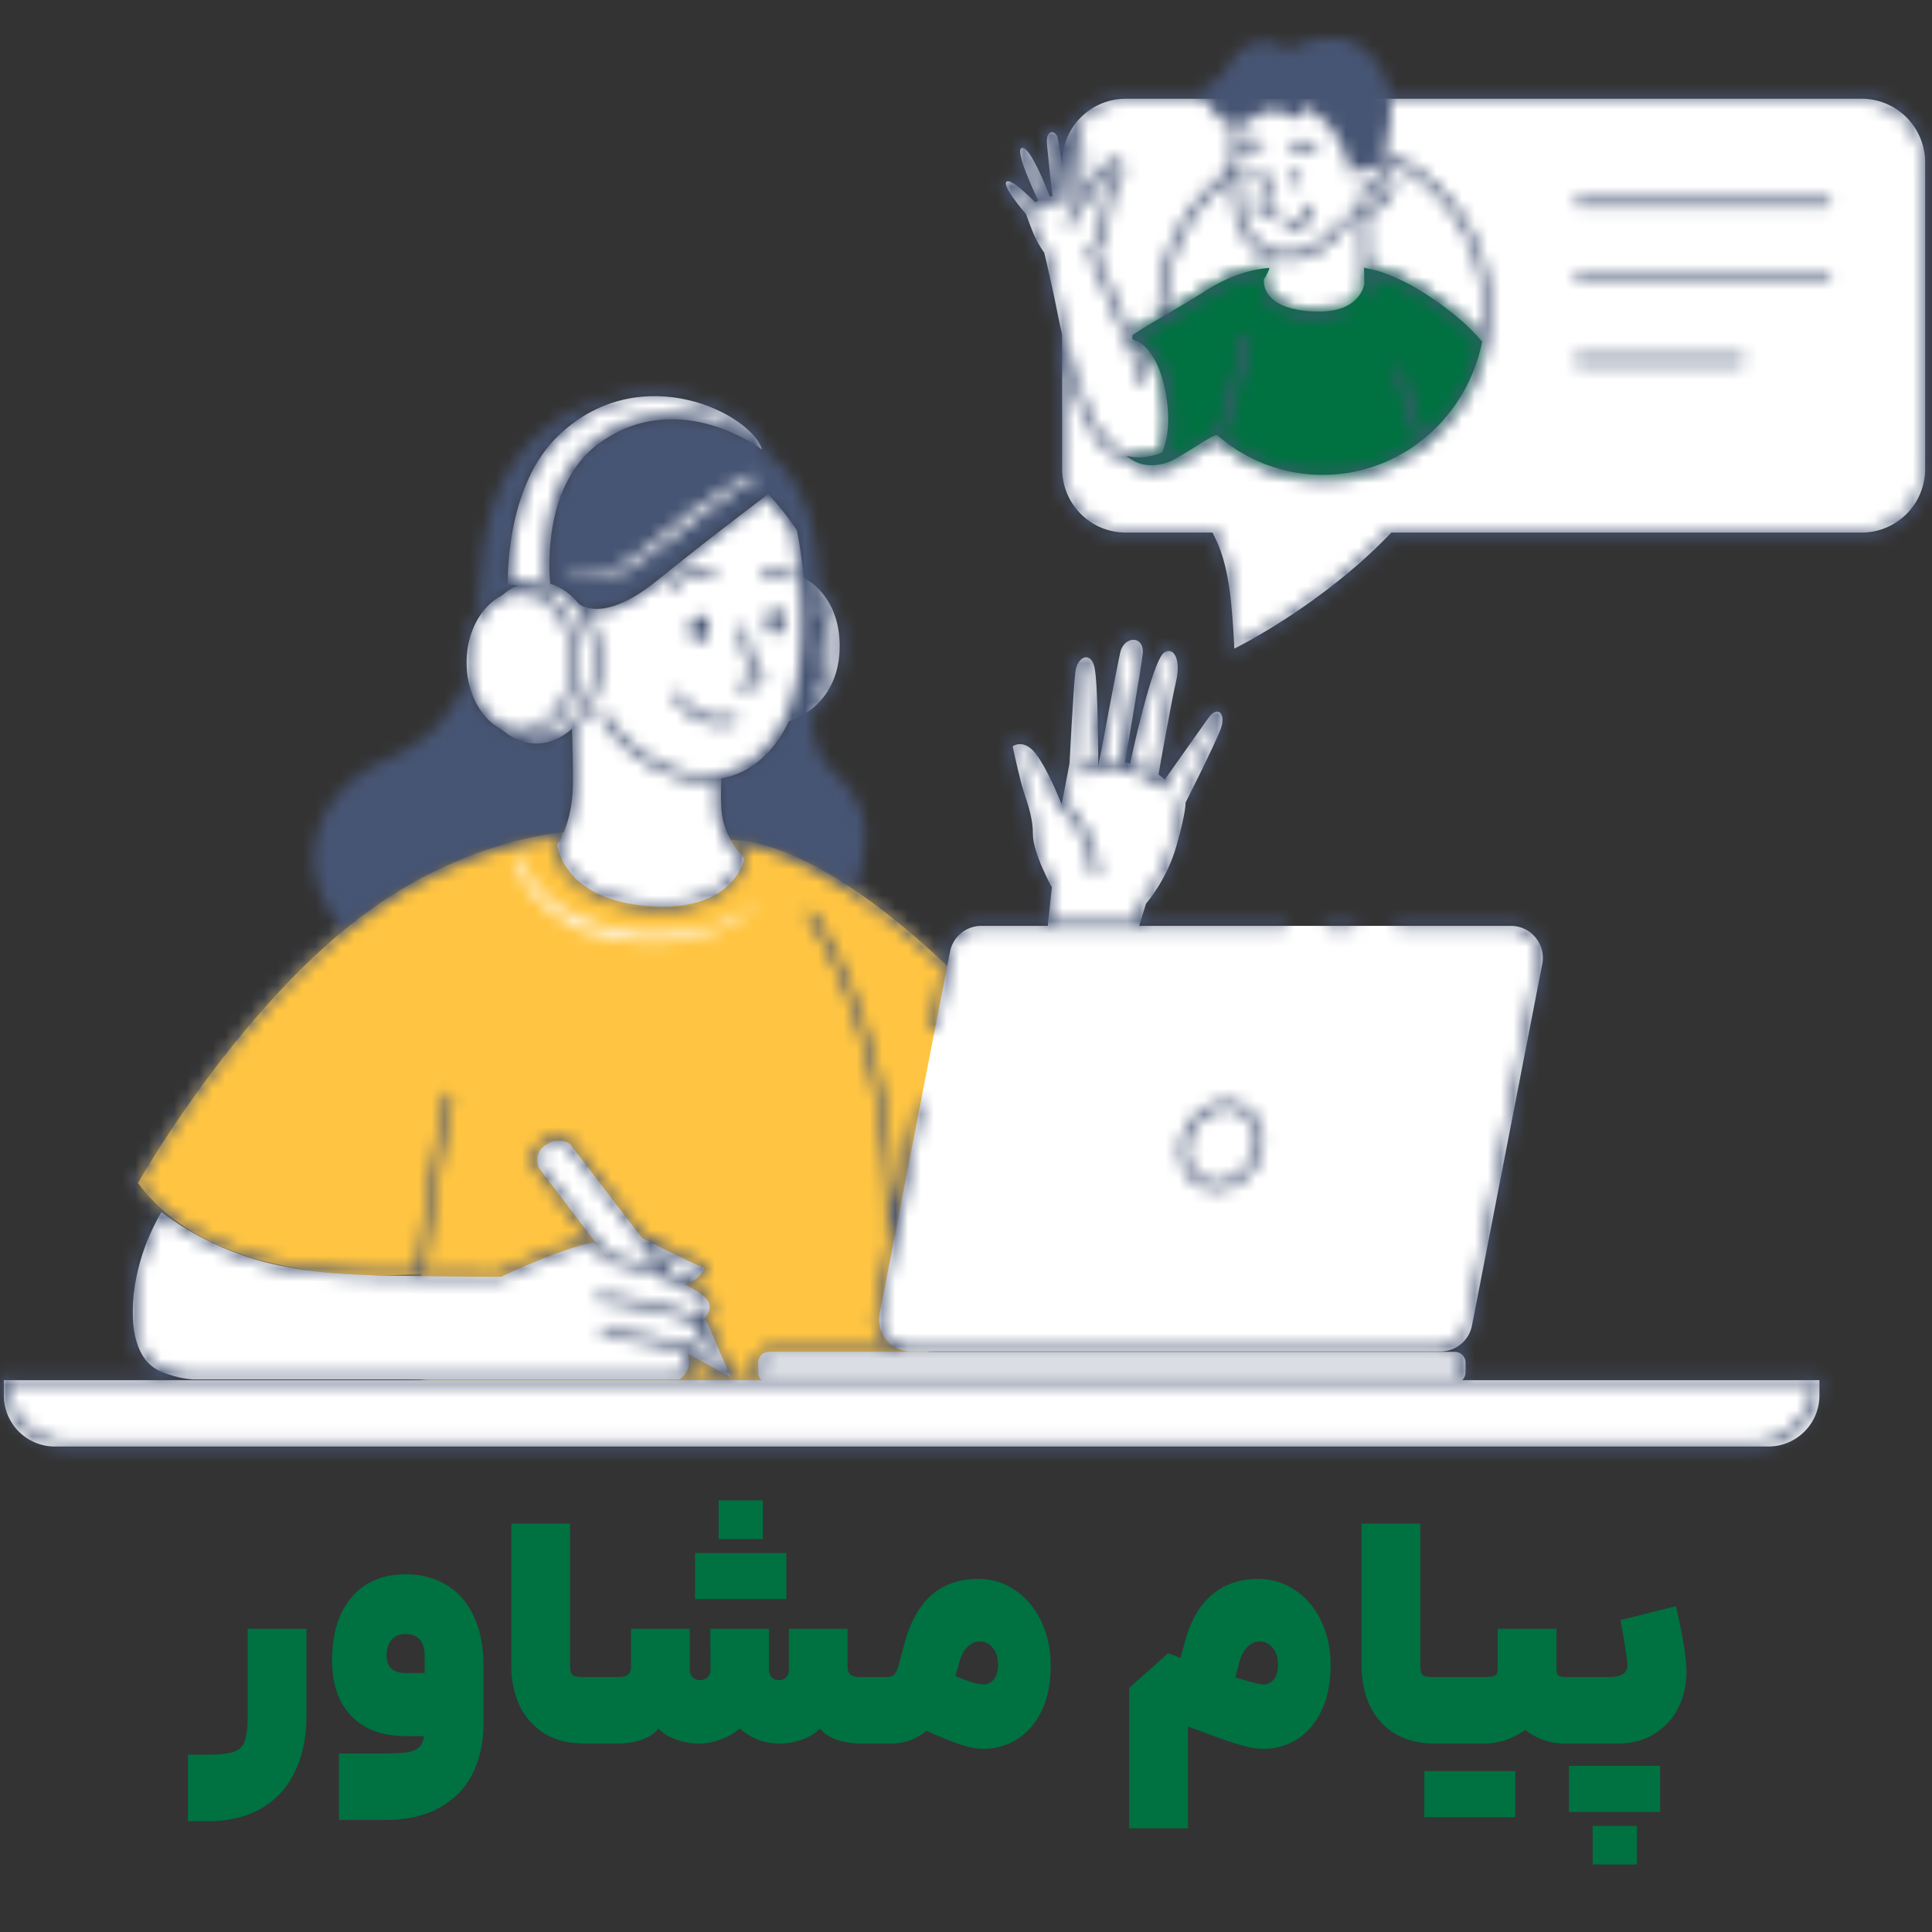
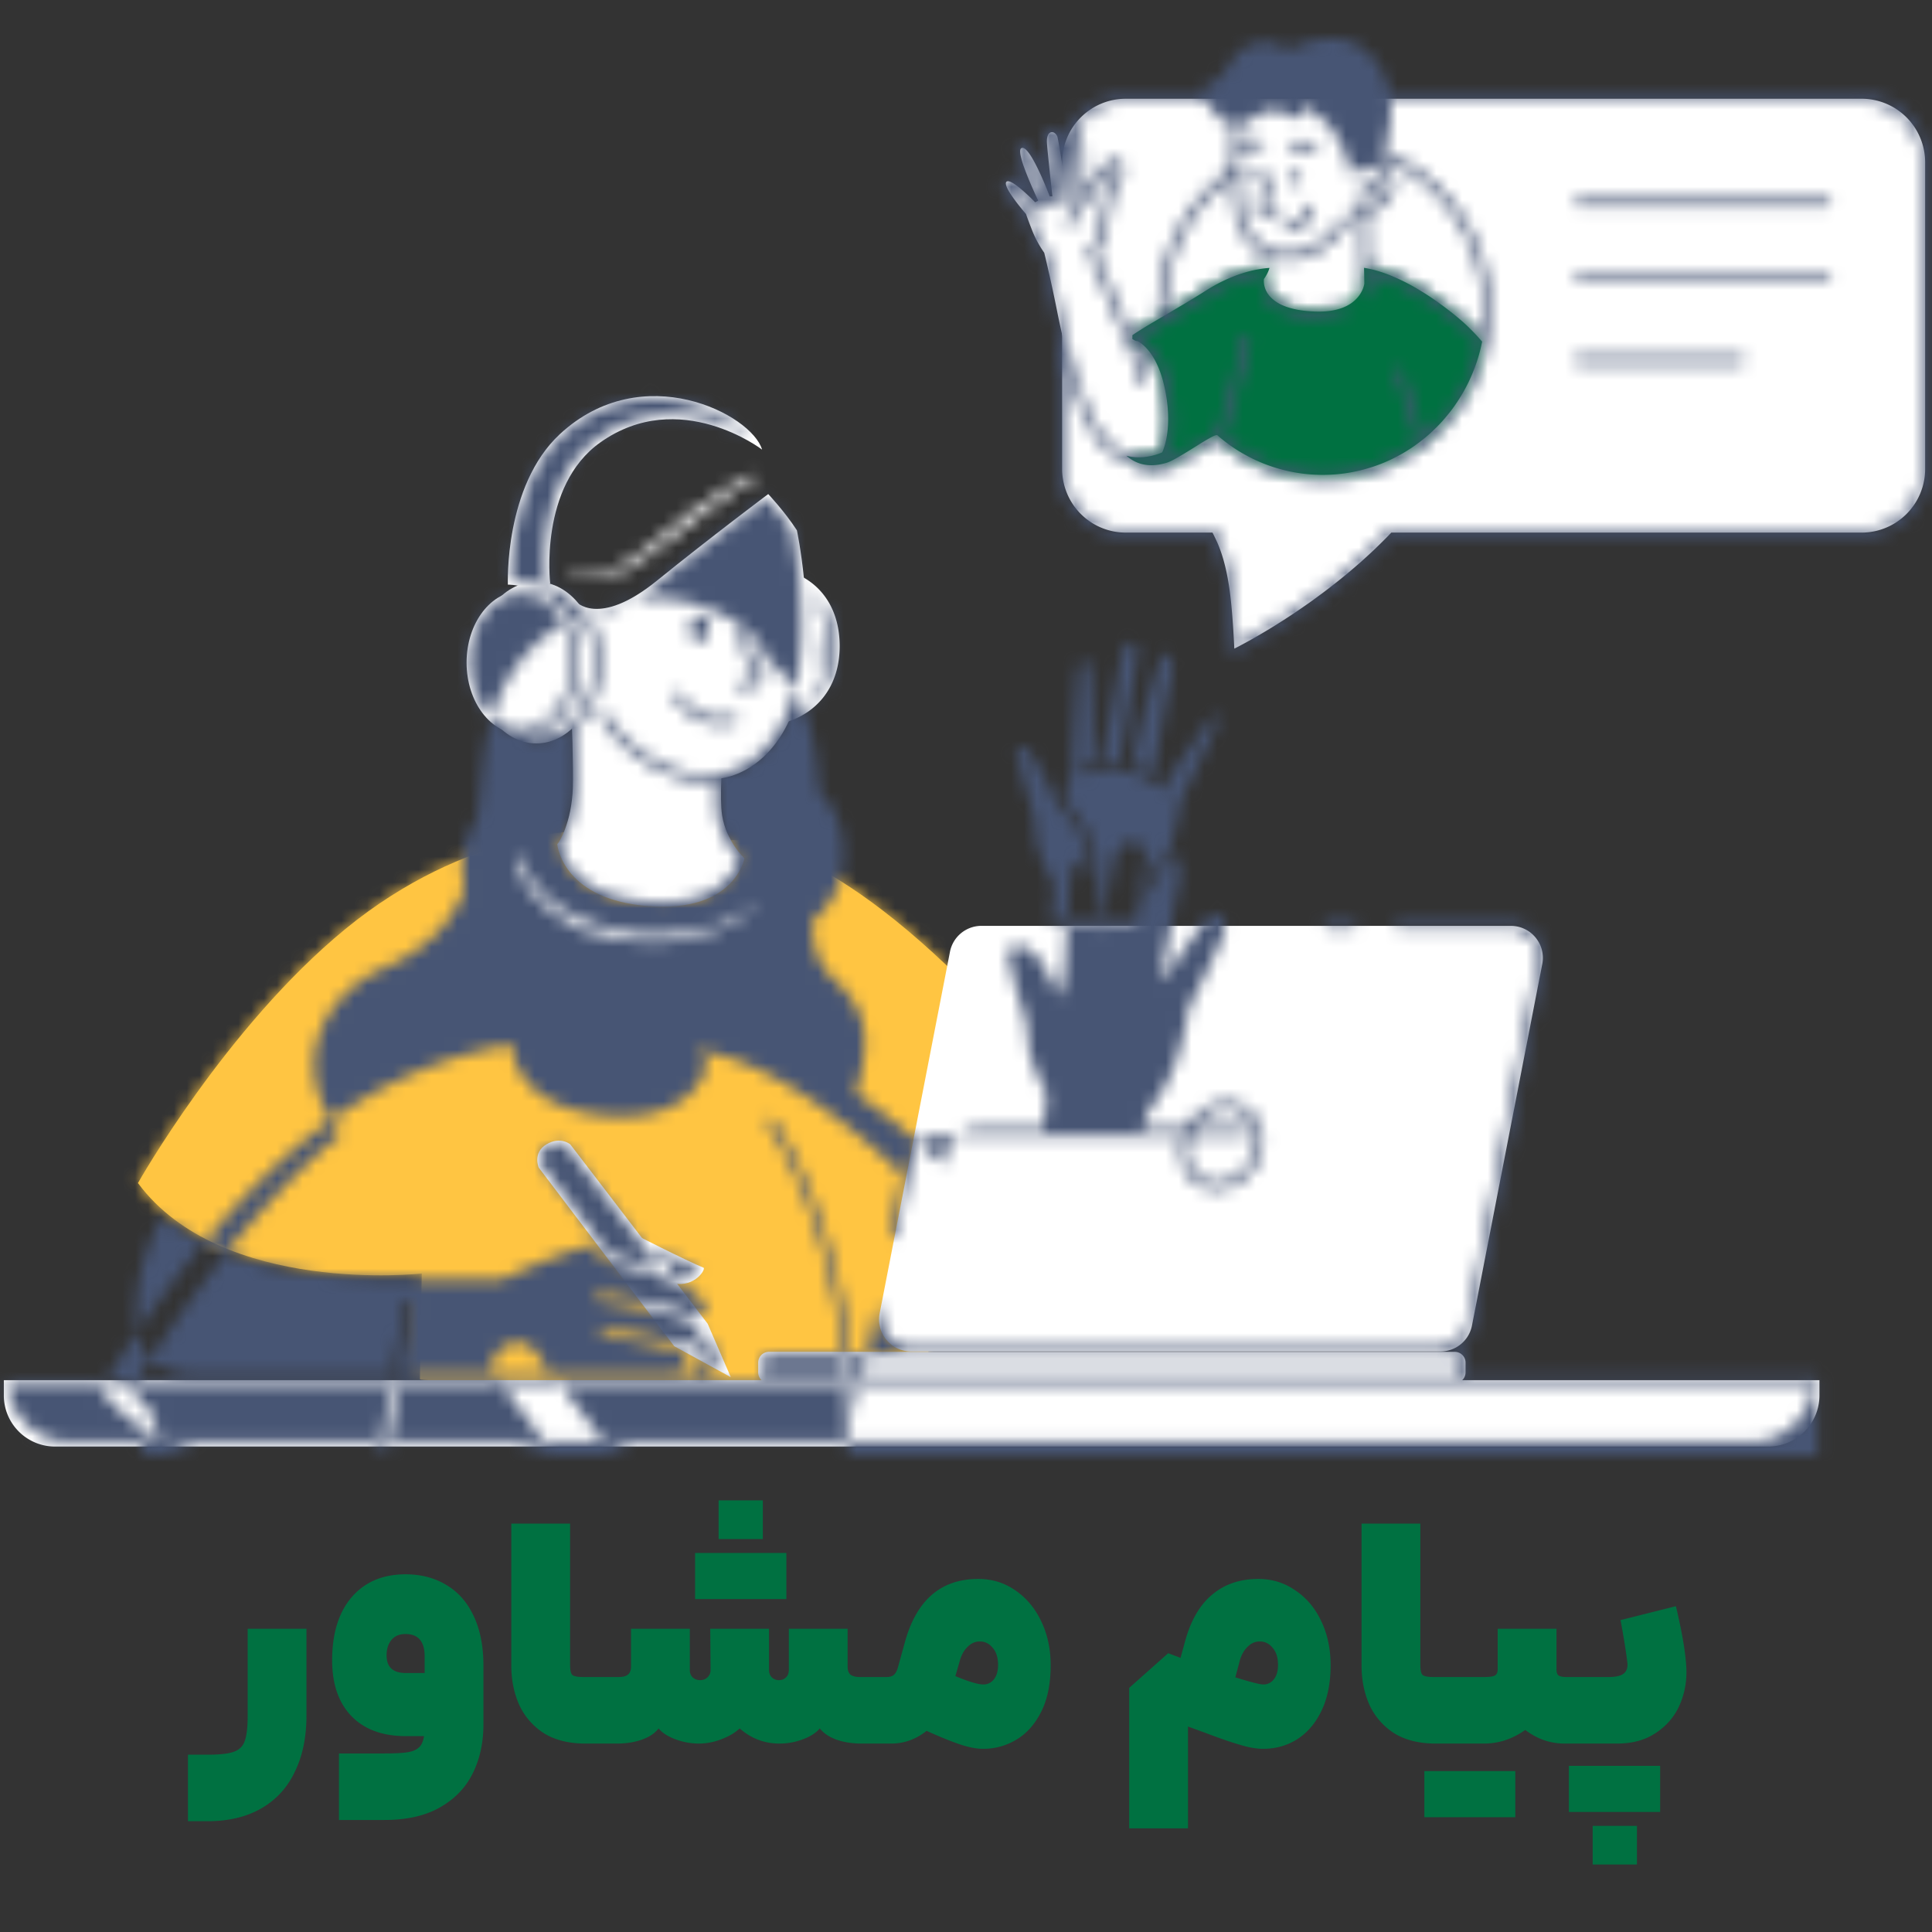
<svg xmlns="http://www.w3.org/2000/svg" width="150" height="150" fill="none">
  <rect width="100%" height="100%" fill="#333333" stroke="none" />
  <path fill-rule="evenodd" clip-rule="evenodd" d="M144.519 7.665H87.414a4.946 4.946 0 0 0-4.95 4.94v23.807a4.946 4.946 0 0 0 4.95 4.94h6.723c.447.854.995 2.04 1.333 4.482.238 1.714.362 4.526.362 4.526s6.745-3.3 12.189-9.007h36.498a4.945 4.945 0 0 0 4.95-4.94V12.604a4.945 4.945 0 0 0-4.95-4.94" fill="#fff" />
  <path fill-rule="evenodd" clip-rule="evenodd" d="M115.442 24.057c0 7.145-5.647 12.937-12.612 12.937s-12.612-5.792-12.612-12.937c0-7.146 5.647-12.938 12.612-12.938s12.612 5.792 12.612 12.938" fill="#fff" />
  <path fill-rule="evenodd" clip-rule="evenodd" d="M106.37 12.603c-.652.021-1.185.457-1.185.457s-.139-2.082-1.444-3.954c-1.305-1.873-6.242-1.73-7.72.55 0 0-.34 4.042.132 6.673.393 2.203 1.686 3.096 2.683 3.397a27.2 27.2 0 0 1-.089.987c-.059.527-.47 1.074-.47 1.074s-.397 2.39 4.012 2.526c3.529.108 3.771-2.175 3.771-2.175s-.007-1.37-.098-2.771c-.044-.683-.08-1.995-.104-3.16.609-.038 1.428-.254 1.879-1.073.775-1.406-.52-2.558-1.367-2.53M90.543 30.065c-.656-2.869-2.07-3.458-2.07-3.458s-.68.105-1.52-1.953a258.472 258.472 0 0 0-2.183-5.111c.204-.22.556-.647.733-1.163.257-.751.416-2.687.693-3.339.277-.652 1.069-1.936.614-2.252-.455-.316-1.03.376-1.643 1.284-.448.664-.81 1.177-.973 1.407-.18-.46-.274-.424-.274-.424s-.071-2.806-.155-3.848c-.083-1.042-.761-.72-.824-.324-.062.396-.128 4.005-.128 4.005s-.644-4.142-.73-4.313c-.26-.513-.846-.443-.8.492.034.666.423 4.175.423 4.175h-.208s-1.567-4.167-2.214-3.73c-.476.322 1.321 4.063 1.321 4.063l-.235.126s-1.9-1.959-2.235-1.584c-.334.375 1.525 2.5 1.525 2.5s.062.21.459 1.23a8.518 8.518 0 0 0 .955 1.777s.457 1.829.992 4.496c.535 2.667 1.757 8.154 3.742 10.288 1.986 2.133 4.582.838 4.582.838s.929-1.786.153-5.182M56.696 50.162c.2 3.064 1.208 6.769 4.126 5.97 2.689-.736 4.37-2.9 4.37-5.97s-1.638-5.323-4.5-5.973c-2.45-.555-4.336.736-3.996 5.973" fill="#fff" />
  <path fill-rule="evenodd" clip-rule="evenodd" d="M54.402 50.162c0 3.463 2.145 6.27 4.791 6.27 2.647 0 4.792-2.807 4.792-6.27 0-3.463-2.145-6.271-4.792-6.271-2.646 0-4.79 2.808-4.79 6.271" fill="#fff" />
  <path fill-rule="evenodd" clip-rule="evenodd" d="M10.71 91.852s6.815-12.094 16.07-19.697c9.504-7.807 18.775-7.668 18.775-7.668l11.114.751s6.141-.838 17.94 10.794c.997.984-2.79 31.038-2.79 31.038s-39.291.455-39.218 0l.146-8.194s-15.55 1.735-22.036-7.024" fill="#FFC542" />
  <mask id="a" style="mask-type:alpha" maskUnits="userSpaceOnUse" x="10" y="64" width="65" height="44">
    <path fill-rule="evenodd" clip-rule="evenodd" d="M10.71 91.852s6.815-12.094 16.07-19.697c9.504-7.807 18.775-7.668 18.775-7.668l11.114.751s6.141-.838 17.94 10.794c.997.984-2.79 31.038-2.79 31.038s-39.291.455-39.218 0l.146-8.194s-15.55 1.735-22.036-7.024" fill="#fff" />
  </mask>
  <g mask="url(#a)">
    <rect x="-29.358" y="-44.025" width="203.741" height="203.288" rx="10.663" fill="#FFC542" />
  </g>
  <path fill-rule="evenodd" clip-rule="evenodd" d="M61.87 41.172c-.946-1.459-2.225-2.814-2.225-2.814s-4.388 3.286-8.639 6.723c-4.596 3.718-6.34 1.582-6.34 1.582s-.7.133-2.199.087c-1.87-.057-4.258 2.243-2.713 5.038 1.133 2.051 3.429 2.201 4.579 2.135.07 2.01.188 5.719.142 7.22-.082 2.702-1.093 4.342-1.212 4.391.053.458.69 4.304 7.04 4.814 6.753.542 7.494-3.708 7.494-3.708s-1.412-1.317-1.73-3.325c-.107-.684-.108-1.76-.063-2.881 2.58-.436 5.373-2.75 6.269-7.79.93-5.237-.403-11.472-.403-11.472M48.988 95.689s4.342 2.219 5.637 2.736c.195.078-.643 1.549-2.338 1.22l-2.372-.46-.927-3.496z" fill="#fff" />
  <path fill-rule="evenodd" clip-rule="evenodd" d="M46.44 51.442c0 3.466-2.148 6.277-4.795 6.277-2.649 0-4.796-2.81-4.796-6.277s2.147-6.277 4.796-6.277c2.647 0 4.794 2.81 4.794 6.277" fill="#fff" />
  <path fill-rule="evenodd" clip-rule="evenodd" d="M44.727 51.441c0 3.074-1.902 5.566-4.25 5.566-2.349 0-4.252-2.492-4.252-5.566 0-3.073 1.903-5.564 4.251-5.564 2.349 0 4.252 2.49 4.252 5.564M59.168 34.908S52.76 30 46.618 34.342c-4.804 3.396-3.9 10.948-3.9 10.948s-.794.571-1.693.347c-1.042-.26-1.594-.247-1.594-.247s-.303-7.663 4.042-11.687c6.407-5.934 14.9-1.522 15.695 1.205M41.823 90.646s-.49-1.143.6-1.796c1.09-.654 1.854 0 1.854 0l10.666 13.924 1.794 4.148-4.392-2.404-10.522-13.872z" fill="#fff" />
-   <path fill-rule="evenodd" clip-rule="evenodd" d="M12.537 94.107s-1.78 2.782-2.15 6.35c-.37 3.567.616 5.413 2.095 6.027 1.479.616 2.588.616 2.588.616h37.714s.75-.584.726-1.384c-.025-.801-.243-.922-.243-.922s.874-.048 1.166-.824c.292-.776-.364-1.407-.364-1.407s.744.013.995-.838c.236-.801-.594-1.401-2.598-2.338-2.482-1.16-5.26-1.606-5.26-1.606s-.908-1.369-1.141-1.323c-2.78.555-7.154 2.672-7.154 2.672s-4.1 0-8.854-.093c-4.752-.093-8.298-.498-11.509-1.675-3.68-1.348-6.01-3.255-6.01-3.255M87.757 74.11l1.218-3.952s1.625-1.824 2.386-4.56c.761-2.736.683-3.275.683-3.275s2.261-4.477 2.718-5.693c.457-1.215-.203-1.925-.964-.86-.762 1.063-3.362 4.753-3.362 4.753l-.487-.389s.958-5.525 1.364-7.247c.407-1.723-.206-2.69-.916-2.234-.969.62-2.658 8.63-2.658 8.63l-.401-.093s1.312-7.522 1.384-8.487c.1-1.368-1.433-1.364-1.746-.054-.223.935-1.705 8.853-1.705 8.853s0-6.52-.306-7.735c-.304-1.216-1.32-.81-1.472.405-.152 1.216-.456 7.093-.456 7.093l-.61 3.192s-1.022-2.64-1.986-3.907c-.964-1.266-1.82-.602-1.82-.602s.295 1.408.654 2.796c.326 1.262.919 2.473.919 3.993s1.472 4.154 1.472 4.154l-.508 4.863 6.6.355z" fill="#fff" />
  <path fill-rule="evenodd" clip-rule="evenodd" d="M111.838 104.927H70.742a2.488 2.488 0 0 1-2.445-2.961l5.458-28.07a2.49 2.49 0 0 1 2.445-2.013h41.097a2.488 2.488 0 0 1 2.445 2.96l-5.458 28.071a2.49 2.49 0 0 1-2.446 2.013M112.948 107.388H59.704a.836.836 0 0 1-.837-.835v-.76c0-.462.375-.836.837-.836h53.244c.462 0 .837.374.837.836v.76a.836.836 0 0 1-.837.835" fill="#fff" />
  <path fill-rule="evenodd" clip-rule="evenodd" d="M97.296 90.54c-.98 1.492-2.82 2.02-4.109 1.177-1.288-.843-1.54-2.737-.559-4.23.98-1.493 2.82-2.02 4.109-1.178 1.289.843 1.54 2.737.56 4.23M4.273 112.309h133.012a3.972 3.972 0 0 0 3.976-3.968v-1.184H.297v1.184a3.972 3.972 0 0 0 3.976 3.968" fill="#fff" />
  <path fill-rule="evenodd" clip-rule="evenodd" d="M113.156 24.629c-3.557-2.927-6.075-3.657-7.253-3.834.021.71.024 1.218.024 1.218s-.241 2.284-3.777 2.175c-4.416-.136-4.018-2.526-4.018-2.526s.308-.41.43-.862c-1.137.08-2.931.463-5.07 1.844-1.525.985-4.746 2.778-5.577 3.384.009.088.004.185-.004.284.248.19.4.17.4.17s1.417.589 2.074 3.457c.777 3.396-.153 5.181-.153 5.181s-1.308.646-2.778.265c.718.622 1.707.977 3.126.542.936-.287 3.71-2.331 3.934-2.136a12.406 12.406 0 0 0 8.179 3.077c6.11 0 11.206-4.442 12.379-10.344a15.725 15.725 0 0 0-1.916-1.895" fill="#007141" />
  <mask id="b" style="mask-type:alpha" maskUnits="userSpaceOnUse" x="87" y="20" width="29" height="17">
    <path fill-rule="evenodd" clip-rule="evenodd" d="M113.156 24.629c-3.557-2.927-6.075-3.657-7.253-3.834.021.71.024 1.218.024 1.218s-.241 2.284-3.777 2.175c-4.416-.136-4.018-2.526-4.018-2.526s.308-.41.43-.862c-1.137.08-2.931.463-5.07 1.844-1.525.985-4.746 2.778-5.577 3.384.009.088.004.185-.004.284.248.19.4.17.4.17s1.417.589 2.074 3.457c.777 3.396-.153 5.181-.153 5.181s-1.308.646-2.778.265c.718.622 1.707.977 3.126.542.936-.287 3.71-2.331 3.934-2.136a12.406 12.406 0 0 0 8.179 3.077c6.11 0 11.206-4.442 12.379-10.344a15.725 15.725 0 0 0-1.916-1.895" fill="#fff" />
  </mask>
  <g mask="url(#b)">
    <rect x="12.413" y="-34.79" width="156.654" height="164.804" rx="10.663" fill="#007141" />
  </g>
  <mask id="c" style="mask-type:alpha" maskUnits="userSpaceOnUse" x="0" y="3" width="150" height="110">
-     <path fill-rule="evenodd" clip-rule="evenodd" d="M135.943 111.957H5.448a4.869 4.869 0 0 1-4.856-4.57H140.8a4.87 4.87 0 0 1-4.857 4.57zm-123.368-5.803c-1.55-.645-2.23-2.68-1.915-5.728.292-2.82 1.5-5.168 1.941-5.948.716.536 2.81 1.992 5.822 3.097 2.997 1.099 6.356 1.589 11.59 1.691 4.698.093 8.809.094 8.85.094.044 0 .088-.01.127-.03.044-.02 4.284-2.065 6.995-2.631.179.144.602.7.92 1.181a.293.293 0 0 0 .197.127c.027.004 2.766.453 5.177 1.582.12.056.436.202.648.313 1.455.731 1.935 1.193 1.792 1.679-.153.52-.525.609-.66.625-2.47-1.185-7.228-1.687-7.432-1.708a.297.297 0 0 0-.32.261.29.29 0 0 0 .26.319c.05.005 4.896.516 7.265 1.666.108.12.453.556.263 1.062-.188.501-.701.609-.86.63-2.3-.809-6.072-1.199-6.364-1.1-.153.051-.26.221-.21.374.052.153.194.241.345.19.327-.015 3.79.298 6.03 1.084.033.063.105.246.119.679.015.509-.379.93-.543 1.084H15.049c-.01 0-1.075-.01-2.473-.593zM42.03 90.44c-.066-.18-.286-.935.493-1.403.807-.483 1.38-.124 1.493-.043l7.318 9.566a23.885 23.885 0 0 0-3.987-1.103l-.238-.313a8.447 8.447 0 0 0-.39-.514l-4.689-6.19zm12.202 8.101c-.08.128-.233.317-.478.483-.17.115-.416.225-.72.278-.165-.08-.333-.16-.507-.241l-.115-.052-1.618-2.115c1.2.6 2.641 1.306 3.438 1.647zm-.498 7.044 2.227 1.22h-2.622c.21-.286.415-.687.4-1.16 0-.023-.003-.038-.005-.06zm2.332.612-2.353-1.289c.328-.122.732-.37.93-.897.189-.505.06-.95-.104-1.262l.086.113 1.44 3.335zm3.024-.216c0-.438.357-.793.795-.793h52.685c.438 0 .794.355.794.793v.261c0 .22-.089.419-.235.563H59.324a.792.792 0 0 1-.235-.563v-.261zM40.426 46.103c2.181 0 3.955 2.365 3.955 5.273 0 2.908-1.774 5.274-3.955 5.274-2.18 0-3.954-2.366-3.954-5.274s1.774-5.273 3.954-5.273zm3.192-12.253c3.803-3.526 7.987-3.053 10.142-2.457 2.018.558 3.626 1.589 4.465 2.549-2.109-1.196-7.069-3.275-11.833.096-4.516 3.196-4.148 9.806-4.036 11.033-.24.13-.76.353-1.312.217a8.758 8.758 0 0 0-1.374-.242c0-1.375.208-7.728 3.948-11.196zm15.92 4.834c.375.415 1.275 1.448 1.985 2.534.124.61 1.253 6.437.39 11.31-.92 5.178-3.862 7.32-6.31 7.6-2.022.227-4.183-.697-5.536-1.639-1.307-.91-2.164-1.804-2.96-3.087a.292.292 0 0 0-.495.306c.83 1.339 1.763 2.313 3.121 3.26 1.288.896 3.275 1.777 5.239 1.777.221 0 .441-.013.66-.037-.03 1.008-.018 1.955.081 2.588.276 1.751 1.33 2.986 1.693 3.37-.203.701-1.426 3.786-7.14 3.327-5.767-.463-6.628-3.69-6.75-4.44.414-.553 1.129-2.224 1.197-4.467.03-.955-.006-2.767-.054-4.483 1.222-1.2 2.016-3.094 2.016-5.227 0-1.475-.38-2.835-1.019-3.932 1.056.207 2.818-.052 5.473-2.202 3.668-2.97 7.482-5.86 8.409-6.558zM41.594 57.362c-.331 0-.653-.051-.964-.142 2.408-.139 4.335-2.703 4.335-5.843 0-2.552-1.273-4.723-3.042-5.523.32-.074.576-.194.735-.284 1.968.638 3.434 2.995 3.434 5.807 0 3.3-2.018 5.985-4.498 5.985zm21.533-3.016c.716-1.13 1.153-2.566 1.153-4.14 0-1.15-.235-2.227-.64-3.166-.004-.244-.01-.487-.017-.728.825.996 1.28 2.325 1.28 3.895 0 1.867-.639 3.384-1.795 4.425.006-.095.011-.19.019-.286zm.49-5.238a7.618 7.618 0 0 1-.328 3.568c.127-1.117.27-2.307.329-3.568zm16.776 15.564c0-1.124-.306-2.072-.602-2.987-.117-.361-.233-.718-.326-1.079a69.785 69.785 0 0 1-.604-2.569c.234-.08.703-.101 1.255.625.927 1.218 1.934 3.81 1.944 3.835.003.008.011.01.015.018a.286.286 0 0 0 .102.122l.003.002.004.004c.008.005.86.536 1.902 2.524.502.956.648 2.597.65 2.613a.29.29 0 0 0 .29.267h.025a.292.292 0 0 0 .266-.316c-.006-.072-.157-1.774-.713-2.834-.865-1.65-1.621-2.372-1.95-2.632l.578-3.05c.003-.058.305-5.88.455-7.072.073-.586.36-.874.53-.884.144-.023.287.193.367.513.23.919.294 5.27.296 7.548a5.291 5.291 0 0 0-1.099.34.291.291 0 0 0 .25.527c.125-.058 3.054-1.395 6.223.991a.291.291 0 0 0 .408-.057.29.29 0 0 0-.057-.408c-.024-.019-.049-.032-.073-.05.013-.013.029-.022.038-.037 0 0 2.597-3.689 3.357-4.752.258-.361.445-.413.485-.395.083.045.191.39-.032.984-.445 1.187-2.68 5.62-2.702 5.664a.322.322 0 0 0-.029.162c.002.024.036.612-.674 3.166-.732 2.634-2.304 4.427-2.32 4.445a.299.299 0 0 0-.06.107l-.469 1.52h-6.543l.279-2.67a.287.287 0 0 0-.036-.172c-.014-.026-1.433-2.587-1.433-4.013zm6.766-14.02c.131-.547.512-.795.8-.75.261.041.399.308.369.714-.069.94-1.365 8.385-1.378 8.459-.008.05 0 .098.015.143a6.72 6.72 0 0 0-1.455 0c.26-1.391 1.453-7.746 1.649-8.567zm3.291.18c.177-.113.265-.051.297-.028.22.155.447.802.177 1.95-.403 1.712-1.328 7.04-1.366 7.266-.002.01.003.018.002.028a7.17 7.17 0 0 0-1.685-.662.29.29 0 0 0 .048-.108c.817-3.879 1.986-8.098 2.527-8.446zm50.65 55.972h-27.283c.079-.172.13-.36.13-.562v-.261c0-.547-.324-1.017-.788-1.239a2.775 2.775 0 0 0 1.281-1.834l5.452-28.073a2.77 2.77 0 0 0-.585-2.297 2.77 2.77 0 0 0-2.144-1.01h-8.577a.29.29 0 1 0 0 .582h8.577c.657 0 1.275.291 1.694.799.419.508.587 1.169.462 1.814l-5.452 28.073a2.2 2.2 0 0 1-2.157 1.778H70.66a2.191 2.191 0 0 1-1.695-.798 2.19 2.19 0 0 1-.462-1.816l3.12-16.06a.293.293 0 0 0-.231-.344.295.295 0 0 0-.342.231l-1.571 8.089c-.39-14.786-6.237-22.924-6.3-23.008a.292.292 0 0 0-.47.345c.064.087 6.383 8.887 6.208 24.862-.001.085.036.16.093.214l-1.08 5.56a2.77 2.77 0 0 0 1.068 2.755h-9.115a1.38 1.38 0 0 0-1.378 1.377v.261c0 .202.05.39.13.562h-1.692c-.004-.02.002-.04-.006-.059l-1.792-4.148a.309.309 0 0 0-.036-.061l-.15-.198c.13-.15.245-.342.32-.593.25-.848-.424-1.466-1.514-2.067.64-.31 1.012-.836 1.09-1.102.079-.27-.051-.43-.187-.484-.905-.361-3.347-1.582-4.687-2.259l-5.526-7.223a.325.325 0 0 0-.042-.044c-.038-.033-.938-.782-2.192-.029-1.034.62-.922 1.685-.718 2.162a.32.32 0 0 0 .036.06l4.107 5.42c-2.626.6-6.31 2.34-6.85 2.597-.42 0-2.78-.004-5.817-.044.145-1.167 1.006-7.926 2.183-13.523a.292.292 0 0 0-.571-.12c-1.164 5.538-2.02 12.204-2.184 13.518-.296.025-.87.066-1.653.09l-.729-.014c-3.839-.075-6.649-.36-9.043-.943l-.115-.027a20.333 20.333 0 0 1-.52-.136l-.08-.022a21.505 21.505 0 0 1-1.643-.528 23.923 23.923 0 0 1-4.447-2.186c-1.206-.822-2.306-1.809-3.222-3.006.857-1.473 7.392-12.439 15.925-19.436 6.434-5.276 12.802-6.885 16.158-7.377l-.108.306-.07.228.078.074c.063.376.283 1.27 1.028 2.203.873 1.091 2.665 2.453 6.253 2.74.408.033.794.05 1.16.05 5.868 0 6.63-3.955 6.637-3.998l.026-.154-.114-.108a5.92 5.92 0 0 1-.656-.808c1.725.124 7.097 1.244 15.861 9.505l-.908 4.674a.292.292 0 0 0 .573.111l1.158-5.958a2.199 2.199 0 0 1 2.155-1.777h23.574a.291.291 0 1 0 0-.583H88.736l.397-1.29c.271-.317 1.694-2.072 2.404-4.626.612-2.203.694-3.016.695-3.288.293-.582 2.263-4.505 2.694-5.656.295-.785.198-1.47-.24-1.703-.14-.075-.645-.253-1.235.57-.639.896-2.58 3.65-3.18 4.503l-.11-.088c.165-.942.972-5.536 1.33-7.061.284-1.201.127-2.183-.407-2.56-.282-.2-.627-.194-.95.014-.648.416-1.483 3.328-2.078 5.739.373-2.202.812-4.862.854-5.422.064-.875-.424-1.264-.861-1.333-.554-.082-1.246.303-1.457 1.19-.135.564-.711 3.583-1.157 5.946-.036-1.907-.113-4.146-.285-4.832-.233-.926-.803-.967-.969-.953-.534.032-.975.605-1.074 1.393-.151 1.213-.445 6.874-.453 7.075l-.426 2.233c-.388-.898-1.024-2.249-1.648-3.07-.398-.522-.837-.818-1.304-.88a1.298 1.298 0 0 0-.925.224.29.29 0 0 0-.107.29c.002.014.3 1.431.656 2.81.096.371.215.74.335 1.112.283.873.575 1.775.575 2.808 0 1.442 1.207 3.745 1.462 4.214l-.276 2.641h-4.885a2.784 2.784 0 0 0-2.729 2.249l-.119.614c-2.566-2.397-4.845-4.193-6.826-5.53 1.222-4.124.958-6.46-1.67-8.869-1.364-1.25-1.71-2.787-1.689-4.579 1.536-1.151 2.41-2.976 2.41-5.206 0-2.01-.682-3.67-1.9-4.804-.193-4.078-.982-7.64-3.556-9.816-.188-.159-.365-.3-.54-.436l-.114-.39c-.437-1.5-2.785-3.19-5.462-3.93-1.651-.455-4.43-.835-7.365.412a9.144 9.144 0 0 0-3.59 1.604c-5.833 4.268-5.361 10.613-5.834 13.948-.032.223-.058.459-.083.702-.715 1.034-1.156 2.388-1.156 3.88 0 .556.069 1.09.181 1.598-.847 2.267-2.568 4.522-6.316 6.146-3.989 1.727-7.12 6.459-4.236 11.455.285.497.615.956.968 1.394-9.19 7.548-16.065 19.623-16.134 19.744l-.092.166.113.152a13.604 13.604 0 0 0 1.821 1.987c-.354.59-1.78 3.135-2.113 6.347-.465 4.489 1.224 5.891 2.27 6.328.102.042.197.075.295.111H.292a.292.292 0 0 0-.292.292 5.452 5.452 0 0 0 5.448 5.443h130.495a5.452 5.452 0 0 0 5.449-5.443.292.292 0 0 0-.292-.292z" fill="#393F49" />
+     <path fill-rule="evenodd" clip-rule="evenodd" d="M135.943 111.957H5.448a4.869 4.869 0 0 1-4.856-4.57H140.8a4.87 4.87 0 0 1-4.857 4.57zm-123.368-5.803c-1.55-.645-2.23-2.68-1.915-5.728.292-2.82 1.5-5.168 1.941-5.948.716.536 2.81 1.992 5.822 3.097 2.997 1.099 6.356 1.589 11.59 1.691 4.698.093 8.809.094 8.85.094.044 0 .088-.01.127-.03.044-.02 4.284-2.065 6.995-2.631.179.144.602.7.92 1.181a.293.293 0 0 0 .197.127c.027.004 2.766.453 5.177 1.582.12.056.436.202.648.313 1.455.731 1.935 1.193 1.792 1.679-.153.52-.525.609-.66.625-2.47-1.185-7.228-1.687-7.432-1.708a.297.297 0 0 0-.32.261.29.29 0 0 0 .26.319c.05.005 4.896.516 7.265 1.666.108.12.453.556.263 1.062-.188.501-.701.609-.86.63-2.3-.809-6.072-1.199-6.364-1.1-.153.051-.26.221-.21.374.052.153.194.241.345.19.327-.015 3.79.298 6.03 1.084.033.063.105.246.119.679.015.509-.379.93-.543 1.084H15.049c-.01 0-1.075-.01-2.473-.593zM42.03 90.44c-.066-.18-.286-.935.493-1.403.807-.483 1.38-.124 1.493-.043l7.318 9.566a23.885 23.885 0 0 0-3.987-1.103l-.238-.313a8.447 8.447 0 0 0-.39-.514l-4.689-6.19zm12.202 8.101c-.08.128-.233.317-.478.483-.17.115-.416.225-.72.278-.165-.08-.333-.16-.507-.241l-.115-.052-1.618-2.115c1.2.6 2.641 1.306 3.438 1.647zm-.498 7.044 2.227 1.22h-2.622c.21-.286.415-.687.4-1.16 0-.023-.003-.038-.005-.06zm2.332.612-2.353-1.289c.328-.122.732-.37.93-.897.189-.505.06-.95-.104-1.262l.086.113 1.44 3.335zm3.024-.216c0-.438.357-.793.795-.793h52.685c.438 0 .794.355.794.793v.261c0 .22-.089.419-.235.563H59.324a.792.792 0 0 1-.235-.563v-.261zM40.426 46.103c2.181 0 3.955 2.365 3.955 5.273 0 2.908-1.774 5.274-3.955 5.274-2.18 0-3.954-2.366-3.954-5.274s1.774-5.273 3.954-5.273zm3.192-12.253c3.803-3.526 7.987-3.053 10.142-2.457 2.018.558 3.626 1.589 4.465 2.549-2.109-1.196-7.069-3.275-11.833.096-4.516 3.196-4.148 9.806-4.036 11.033-.24.13-.76.353-1.312.217a8.758 8.758 0 0 0-1.374-.242c0-1.375.208-7.728 3.948-11.196zm15.92 4.834c.375.415 1.275 1.448 1.985 2.534.124.61 1.253 6.437.39 11.31-.92 5.178-3.862 7.32-6.31 7.6-2.022.227-4.183-.697-5.536-1.639-1.307-.91-2.164-1.804-2.96-3.087a.292.292 0 0 0-.495.306c.83 1.339 1.763 2.313 3.121 3.26 1.288.896 3.275 1.777 5.239 1.777.221 0 .441-.013.66-.037-.03 1.008-.018 1.955.081 2.588.276 1.751 1.33 2.986 1.693 3.37-.203.701-1.426 3.786-7.14 3.327-5.767-.463-6.628-3.69-6.75-4.44.414-.553 1.129-2.224 1.197-4.467.03-.955-.006-2.767-.054-4.483 1.222-1.2 2.016-3.094 2.016-5.227 0-1.475-.38-2.835-1.019-3.932 1.056.207 2.818-.052 5.473-2.202 3.668-2.97 7.482-5.86 8.409-6.558zM41.594 57.362c-.331 0-.653-.051-.964-.142 2.408-.139 4.335-2.703 4.335-5.843 0-2.552-1.273-4.723-3.042-5.523.32-.074.576-.194.735-.284 1.968.638 3.434 2.995 3.434 5.807 0 3.3-2.018 5.985-4.498 5.985zm21.533-3.016c.716-1.13 1.153-2.566 1.153-4.14 0-1.15-.235-2.227-.64-3.166-.004-.244-.01-.487-.017-.728.825.996 1.28 2.325 1.28 3.895 0 1.867-.639 3.384-1.795 4.425.006-.095.011-.19.019-.286zm.49-5.238a7.618 7.618 0 0 1-.328 3.568c.127-1.117.27-2.307.329-3.568zm16.776 15.564c0-1.124-.306-2.072-.602-2.987-.117-.361-.233-.718-.326-1.079a69.785 69.785 0 0 1-.604-2.569c.234-.08.703-.101 1.255.625.927 1.218 1.934 3.81 1.944 3.835.003.008.011.01.015.018a.286.286 0 0 0 .102.122l.003.002.004.004c.008.005.86.536 1.902 2.524.502.956.648 2.597.65 2.613a.29.29 0 0 0 .29.267h.025a.292.292 0 0 0 .266-.316c-.006-.072-.157-1.774-.713-2.834-.865-1.65-1.621-2.372-1.95-2.632l.578-3.05c.003-.058.305-5.88.455-7.072.073-.586.36-.874.53-.884.144-.023.287.193.367.513.23.919.294 5.27.296 7.548a5.291 5.291 0 0 0-1.099.34.291.291 0 0 0 .25.527c.125-.058 3.054-1.395 6.223.991a.291.291 0 0 0 .408-.057.29.29 0 0 0-.057-.408c-.024-.019-.049-.032-.073-.05.013-.013.029-.022.038-.037 0 0 2.597-3.689 3.357-4.752.258-.361.445-.413.485-.395.083.045.191.39-.032.984-.445 1.187-2.68 5.62-2.702 5.664a.322.322 0 0 0-.029.162c.002.024.036.612-.674 3.166-.732 2.634-2.304 4.427-2.32 4.445a.299.299 0 0 0-.06.107l-.469 1.52h-6.543l.279-2.67a.287.287 0 0 0-.036-.172c-.014-.026-1.433-2.587-1.433-4.013zm6.766-14.02c.131-.547.512-.795.8-.75.261.041.399.308.369.714-.069.94-1.365 8.385-1.378 8.459-.008.05 0 .098.015.143a6.72 6.72 0 0 0-1.455 0c.26-1.391 1.453-7.746 1.649-8.567zm3.291.18c.177-.113.265-.051.297-.028.22.155.447.802.177 1.95-.403 1.712-1.328 7.04-1.366 7.266-.002.01.003.018.002.028a7.17 7.17 0 0 0-1.685-.662.29.29 0 0 0 .048-.108c.817-3.879 1.986-8.098 2.527-8.446zm50.65 55.972h-27.283c.079-.172.13-.36.13-.562v-.261c0-.547-.324-1.017-.788-1.239a2.775 2.775 0 0 0 1.281-1.834l5.452-28.073a2.77 2.77 0 0 0-.585-2.297 2.77 2.77 0 0 0-2.144-1.01h-8.577a.29.29 0 1 0 0 .582h8.577c.657 0 1.275.291 1.694.799.419.508.587 1.169.462 1.814l-5.452 28.073a2.2 2.2 0 0 1-2.157 1.778H70.66a2.191 2.191 0 0 1-1.695-.798 2.19 2.19 0 0 1-.462-1.816a.293.293 0 0 0-.231-.344.295.295 0 0 0-.342.231l-1.571 8.089c-.39-14.786-6.237-22.924-6.3-23.008a.292.292 0 0 0-.47.345c.064.087 6.383 8.887 6.208 24.862-.001.085.036.16.093.214l-1.08 5.56a2.77 2.77 0 0 0 1.068 2.755h-9.115a1.38 1.38 0 0 0-1.378 1.377v.261c0 .202.05.39.13.562h-1.692c-.004-.02.002-.04-.006-.059l-1.792-4.148a.309.309 0 0 0-.036-.061l-.15-.198c.13-.15.245-.342.32-.593.25-.848-.424-1.466-1.514-2.067.64-.31 1.012-.836 1.09-1.102.079-.27-.051-.43-.187-.484-.905-.361-3.347-1.582-4.687-2.259l-5.526-7.223a.325.325 0 0 0-.042-.044c-.038-.033-.938-.782-2.192-.029-1.034.62-.922 1.685-.718 2.162a.32.32 0 0 0 .036.06l4.107 5.42c-2.626.6-6.31 2.34-6.85 2.597-.42 0-2.78-.004-5.817-.044.145-1.167 1.006-7.926 2.183-13.523a.292.292 0 0 0-.571-.12c-1.164 5.538-2.02 12.204-2.184 13.518-.296.025-.87.066-1.653.09l-.729-.014c-3.839-.075-6.649-.36-9.043-.943l-.115-.027a20.333 20.333 0 0 1-.52-.136l-.08-.022a21.505 21.505 0 0 1-1.643-.528 23.923 23.923 0 0 1-4.447-2.186c-1.206-.822-2.306-1.809-3.222-3.006.857-1.473 7.392-12.439 15.925-19.436 6.434-5.276 12.802-6.885 16.158-7.377l-.108.306-.07.228.078.074c.063.376.283 1.27 1.028 2.203.873 1.091 2.665 2.453 6.253 2.74.408.033.794.05 1.16.05 5.868 0 6.63-3.955 6.637-3.998l.026-.154-.114-.108a5.92 5.92 0 0 1-.656-.808c1.725.124 7.097 1.244 15.861 9.505l-.908 4.674a.292.292 0 0 0 .573.111l1.158-5.958a2.199 2.199 0 0 1 2.155-1.777h23.574a.291.291 0 1 0 0-.583H88.736l.397-1.29c.271-.317 1.694-2.072 2.404-4.626.612-2.203.694-3.016.695-3.288.293-.582 2.263-4.505 2.694-5.656.295-.785.198-1.47-.24-1.703-.14-.075-.645-.253-1.235.57-.639.896-2.58 3.65-3.18 4.503l-.11-.088c.165-.942.972-5.536 1.33-7.061.284-1.201.127-2.183-.407-2.56-.282-.2-.627-.194-.95.014-.648.416-1.483 3.328-2.078 5.739.373-2.202.812-4.862.854-5.422.064-.875-.424-1.264-.861-1.333-.554-.082-1.246.303-1.457 1.19-.135.564-.711 3.583-1.157 5.946-.036-1.907-.113-4.146-.285-4.832-.233-.926-.803-.967-.969-.953-.534.032-.975.605-1.074 1.393-.151 1.213-.445 6.874-.453 7.075l-.426 2.233c-.388-.898-1.024-2.249-1.648-3.07-.398-.522-.837-.818-1.304-.88a1.298 1.298 0 0 0-.925.224.29.29 0 0 0-.107.29c.002.014.3 1.431.656 2.81.096.371.215.74.335 1.112.283.873.575 1.775.575 2.808 0 1.442 1.207 3.745 1.462 4.214l-.276 2.641h-4.885a2.784 2.784 0 0 0-2.729 2.249l-.119.614c-2.566-2.397-4.845-4.193-6.826-5.53 1.222-4.124.958-6.46-1.67-8.869-1.364-1.25-1.71-2.787-1.689-4.579 1.536-1.151 2.41-2.976 2.41-5.206 0-2.01-.682-3.67-1.9-4.804-.193-4.078-.982-7.64-3.556-9.816-.188-.159-.365-.3-.54-.436l-.114-.39c-.437-1.5-2.785-3.19-5.462-3.93-1.651-.455-4.43-.835-7.365.412a9.144 9.144 0 0 0-3.59 1.604c-5.833 4.268-5.361 10.613-5.834 13.948-.032.223-.058.459-.083.702-.715 1.034-1.156 2.388-1.156 3.88 0 .556.069 1.09.181 1.598-.847 2.267-2.568 4.522-6.316 6.146-3.989 1.727-7.12 6.459-4.236 11.455.285.497.615.956.968 1.394-9.19 7.548-16.065 19.623-16.134 19.744l-.092.166.113.152a13.604 13.604 0 0 0 1.821 1.987c-.354.59-1.78 3.135-2.113 6.347-.465 4.489 1.224 5.891 2.27 6.328.102.042.197.075.295.111H.292a.292.292 0 0 0-.292.292 5.452 5.452 0 0 0 5.448 5.443h130.495a5.452 5.452 0 0 0 5.449-5.443.292.292 0 0 0-.292-.292z" fill="#393F49" />
    <path fill-rule="evenodd" clip-rule="evenodd" d="M105.046 72.11a.29.29 0 1 0 0-.582h-1.968a.29.29 0 1 0 0 .583h1.968zM96.94 90.316c-.89 1.357-2.55 1.848-3.7 1.094-1.151-.754-1.364-2.47-.474-3.826.606-.925 1.57-1.448 2.488-1.448.428 0 .846.113 1.211.354.552.36.906.952 1.001 1.665.096.73-.09 1.497-.526 2.161m-.155-4.314c-1.42-.93-3.443-.363-4.508 1.262-1.066 1.626-.777 3.704.642 4.634.464.303.99.448 1.529.448 1.11 0 2.262-.615 2.98-1.71.511-.78.73-1.688.616-2.556-.117-.885-.565-1.623-1.259-2.078M54.875 49.384c.262-.44.222-1.06-.088-1.384-.31-.326-.774-.233-1.035.206-.262.439-.222 1.06.088 1.384.31.326.774.233 1.035-.206M59.643 47.69c-.225.452-.162 1.069.142 1.377.304.308.733.192.958-.26.226-.453.163-1.07-.142-1.378-.303-.309-.733-.192-.958.26M57.502 53.486a.308.308 0 0 0 .05-.004l1.09-.186a.687.687 0 0 0 .48-1.07l-.54-.99a6.782 6.782 0 0 1-.559-2.335.292.292 0 0 0-.291-.285h-.006a.292.292 0 0 0-.286.296c.001.05.029 1.258.618 2.581l.572 1.045a.133.133 0 0 1 .02.123c-.005.011-.02.047-.103.06l-1.093.186a.292.292 0 0 0-.24.337.292.292 0 0 0 .288.242M52.864 53.889a.291.291 0 0 0-.525.255c.012.024 1.063 2.123 3.642 2.123.326 0 .676-.033 1.05-.109a.291.291 0 1 0-.114-.571c-2.895.581-4.007-1.605-4.053-1.698M52.12 45.801a.291.291 0 0 0 .241-.128c.04-.058.978-1.406 2.813-.66a.292.292 0 0 0 .22-.541 2.875 2.875 0 0 0-3.516.875.29.29 0 0 0 .241.454M59.563 45.008c.033-.025.834-.597 1.66.064a.294.294 0 0 0 .41-.046.291.291 0 0 0-.045-.41c-.945-.756-1.965-.38-2.374-.076a.292.292 0 0 0 .349.468M149.148 36.443a4.662 4.662 0 0 1-4.658 4.654h-36.607l-.087.09c-4.592 4.822-10.183 7.948-11.704 8.751-.046-.87-.162-2.807-.341-4.103-.327-2.358-.848-3.596-1.363-4.582l-.082-.156h-6.897a4.661 4.661 0 0 1-4.658-4.654v-8.099c.85 3.06 1.799 5.172 2.838 6.291.599.645 1.254.997 1.883 1.17.769.65 1.828 1.023 3.344.557.49-.15 1.371-.702 2.225-1.235.533-.334 1.246-.78 1.515-.884.195.168.401.32.605.475.023.017.045.036.069.053.264.199.538.384.816.56.05.033.1.067.152.1.248.151.502.291.758.426.091.048.18.098.272.144.222.11.449.207.676.303.133.057.263.117.397.168.197.076.398.14.598.206.168.055.332.114.503.162.186.052.375.092.563.136.185.043.367.091.555.126.21.039.422.063.634.091.168.022.333.053.503.068.385.036.772.055 1.16.055.355 0 .706-.018 1.053-.047l.13-.01c.346-.033.686-.08 1.023-.14l.086-.016a12.757 12.757 0 0 0 6.644-3.492l.053-.052c.236-.235.462-.479.679-.732l.108-.127c.204-.244.402-.494.589-.753.037-.05.071-.103.107-.154.163-.232.319-.47.467-.712l.106-.172c.149-.253.288-.514.421-.78.041-.08.083-.16.122-.243.128-.268.246-.542.357-.82.034-.084.066-.169.098-.254.109-.29.21-.585.298-.886.02-.064.036-.128.054-.192.092-.33.176-.663.244-1.002l.001-.006.028-.139-.004-.003c.153-.813.236-1.651.236-2.51 0-5.615-3.429-10.413-8.245-12.334.24-.78.605-2.263.51-3.783h36.508a4.662 4.662 0 0 1 4.658 4.655v23.83zM81.353 19.567a.287.287 0 0 0-.05-.102c-.004-.007-.537-.736-.916-1.71-.38-.982-.449-1.202-.451-1.211a.295.295 0 0 0-.06-.106c-.68-.78-1.265-1.6-1.44-1.997.361.2 1.065.797 1.721 1.473.043.045.1.071.158.082l-.024.024a.292.292 0 0 0 .432.393c.01-.01.875-.945 2.264-1.052a.291.291 0 0 0 .268-.313.286.286 0 0 0-.154-.224c.027-1.446.08-3.619.124-3.89.01-.069.086-.132.112-.133.021.01.107.114.133.435.081 1.023.152 3.808.153 3.836a.29.29 0 0 0 .167.256l.033.06c-.316.247-.869.81-1.051 1.854a.292.292 0 1 0 .573.1c.204-1.158.944-1.576.98-1.596.04-.02.07-.05.095-.083l.007-.005c.164-.232.526-.747.976-1.415.195-.288.787-1.166 1.133-1.23a.117.117 0 0 1 .1.022c.126.169-.333 1.102-.483 1.41-.09.181-.172.35-.231.49-.161.379-.274 1.078-.392 1.818-.096.597-.195 1.214-.308 1.544-.16.468-.49.866-.671 1.06-.08.086-.1.21-.054.316.23.526 1.418 3.242 2.18 5.11.19.465.375.83.55 1.116.004.01.003.019.008.027.004.01.552 1.124 1.25 3.727a.292.292 0 0 0 .565-.15c-.307-1.144-.584-2-.802-2.613a.712.712 0 0 0 .148.03c.234.132 1.313.858 1.855 3.234.646 2.832.07 4.515-.09 4.903-.461.198-2.515.936-4.145-.819-1.383-1.487-2.617-4.905-3.668-10.157-.53-2.645-.991-4.495-.995-4.514zm-1.859-7.697c.378.386 1.107 1.842 1.715 3.456-.12.069-.228.135-.326.203-.005-.024-.007-.047-.018-.07-.658-1.37-1.303-3.003-1.37-3.59zm2.176-1.317c.019 0 .087.039.137.133.072.223.46 2.628.698 4.16-.19.036-.37.082-.539.14-.086-.789-.367-3.376-.395-3.929-.018-.367.079-.493.1-.504zm5.739-2.596h6.334c.462.742 1.102 1.586 1.95 1.6.014.001.025-.002.038-.002l-.005.008-.006.072a41.313 41.313 0 0 0-.118 3.48 13.328 13.328 0 0 0-5.683 10.96c0 .199.013.396.023.593-.873.518-1.629.974-2.003 1.241-.2-.26-.447-.674-.721-1.347a248.61 248.61 0 0 0-2.112-4.952c.218-.255.507-.655.668-1.125.13-.377.228-.99.332-1.64.108-.673.22-1.37.353-1.682.056-.132.134-.29.218-.463.403-.82.86-1.751.293-2.144a.702.702 0 0 0-.541-.117c-.486.09-.954.656-1.51 1.479-.273.405-.514.754-.697 1.016a.217.217 0 0 0-.02-.022c-.015-.593-.078-2.808-.15-3.723-.062-.766-.418-.932-.623-.963.815-1.354 2.287-2.269 3.98-2.269zm17.12 8.962a.293.293 0 0 0-.402.094 6.44 6.44 0 0 1-1.637 1.748c-.974.692-1.926.94-3.091.805-.407-.047-2.46-.427-2.97-3.277-.262-1.478-.266-3.43-.221-4.829a.284.284 0 0 0 .285.26.293.293 0 0 0 .204-.083c.454-.443.94-.127.995-.09a.292.292 0 0 0 .34-.474c-.316-.227-1.087-.492-1.743.147a.282.282 0 0 0-.078.16c.028-.806.07-1.417.085-1.622.074-.106.161-.206.254-.305.841-.221 1.365-.735 1.95-.851.76-.15 2.269.6 2.269.6s.631-.176.209-.799c-.422-.623 1.603.677 2.052 1.186 1.326 1.5 1.744 3.313 1.876 4.1.003.017.023-.017.053-.075l.396-.321c.006-.004.47-.375 1.011-.392.322.004.818.232 1.107.7.184.3.332.788-.006 1.401-.661 1.203-2.268.907-2.335.894a.292.292 0 0 0-.114.572c.028.006.265.049.599.05l.152 6.348a.292.292 0 0 0 .292.285h.007a.292.292 0 0 0 .285-.299l-.038-1.56c1.244.257 3.578 1.08 6.759 3.706.601.496 1.2 1.086 1.782 1.754a12.668 12.668 0 0 1-4.295 7.156c-.301-.905-.666-2.041-.984-3.029-.317-.99-.585-1.82-.683-2.097a.292.292 0 0 0-.55.196c.097.273.363 1.098.678 2.08a370.04 370.04 0 0 0 1.044 3.215c.002.003.005.004.007.008-2.055 1.544-4.572 2.453-7.256 2.453-2.84 0-5.59-1.019-7.783-2.86.007-.015.021-.022.026-.037 1.483-4.766 2.03-7.485 2.034-7.512a.291.291 0 0 0-.229-.342.288.288 0 0 0-.343.229c-.005.026-.545 2.714-2.015 7.437-.284.063-.765.351-1.777.984-.782.49-1.668 1.044-2.086 1.172-.644.198-1.188.22-1.654.124a4.801 4.801 0 0 0 1.523-.392.29.29 0 0 0 .129-.127c.04-.077.968-1.923.178-5.386-.681-2.983-2.179-3.639-2.242-3.665-.049-.02-.072-.03-.126-.022 0 0-.027-.004-.072-.024.504-.343 1.527-.947 2.606-1.584 1.032-.61 2.1-1.239 2.81-1.7 1.995-1.291 3.69-1.687 4.79-1.786.07-.16.13-.338.15-.515l.01-.089c-1.171.071-3.037.457-5.268 1.902-.7.453-1.762 1.08-2.79 1.686l-.18.106c0-.086-.005-.172-.005-.258 0-4.218 2.02-7.955 5.114-10.257.03.884.098 1.786.239 2.573.45 2.522 2.09 3.593 3.476 3.754.229.027.45.04.668.04 1.026 0 1.92-.303 2.828-.95a6.968 6.968 0 0 0 1.796-1.915.292.292 0 0 0-.095-.401zm2.749-4.609.007-.018c4.587 1.843 7.848 6.423 7.848 11.783 0 .66-.062 1.304-.158 1.937a15.527 15.527 0 0 0-1.529-1.464c-3.39-2.798-5.851-3.625-7.146-3.865l-.1-4.208c.621-.1 1.343-.4 1.779-1.191.368-.67.365-1.377-.01-1.987a2.195 2.195 0 0 0-.77-.745c.028-.068.059-.158.079-.242zm37.212-4.936h-36.569c-.093-.63-.277-1.254-.599-1.82-1.631-2.864-3.772-2.641-4.965-2.458-1.206.186-2.342.788-2.342.788s-1.172-.928-2.678-.475c-1.667.502-1.94 2.133-2.819 2.75-.79.554-1.34.629-1.103 1.215H87.41a5.245 5.245 0 0 0-4.958 3.556c-.053-.277-.091-.44-.112-.482-.18-.356-.51-.541-.815-.458-.136.036-.58.222-.534 1.096.02.396.158 1.745.272 2.81-.486-1.127-1.178-2.504-1.72-2.676a.486.486 0 0 0-.424.057c-.174.117-.614.415.845 3.63-.575-.536-1.316-1.146-1.72-1.12a.444.444 0 0 0-.327.145c-.124.14-.5.562 1.482 2.844.04.12.153.434.446 1.19.354.91.824 1.609.956 1.796.08.32.5 2.052.977 4.434.127.637.258 1.245.39 1.83v10.417a5.245 5.245 0 0 0 5.242 5.237h6.543c.463.916.924 2.09 1.221 4.235.233 1.681.357 4.475.358 4.503l.02.445.4-.196c.068-.033 6.78-3.356 12.181-8.987h36.358a5.245 5.245 0 0 0 5.241-5.237V12.612a5.245 5.245 0 0 0-5.241-5.238z" fill="#393F49" />
    <path fill-rule="evenodd" clip-rule="evenodd" d="M141.84 15.484h-19.299a.292.292 0 0 0 0 .583h19.299a.29.29 0 1 0 0-.583M141.84 21.443h-19.299a.292.292 0 1 0 0 .583h19.299a.29.29 0 1 0 0-.583M135.131 27.65h-12.59a.292.292 0 0 0 0 .583h12.59a.29.29 0 1 0 0-.582M101.041 13.828c0-.29-.181-.524-.403-.524-.223 0-.404.235-.404.524 0 .29.181.525.404.525.222 0 .403-.235.403-.525M97.1 13.134c-.202-.005-.37.225-.378.515-.007.29.15.528.35.533.202.005.37-.225.378-.515.007-.29-.15-.528-.35-.533M99.036 16.04l-.745.035.118-.445c.226-.857.221-1.813.221-1.853-.001-.16-.148-.273-.294-.29a.292.292 0 0 0-.29.295c0 .009.005.92-.201 1.699l-.22.829a.292.292 0 0 0 .282.366h.014l1.143-.053a.292.292 0 1 0-.028-.583M101.789 15.898a.292.292 0 0 0-.333.243c-.007.047-.2 1.16-1.56 1.307a.292.292 0 0 0 .064.58c1.455-.157 1.992-1.247 2.073-1.8a.29.29 0 0 0-.244-.33M100.237 11.118a.292.292 0 1 0 .265.52c.757-.384 1.21.114 1.261.175a.289.289 0 0 0 .409.043.292.292 0 0 0 .044-.41c-.263-.327-1.015-.816-1.979-.328M105.52 15.304a1.073 1.073 0 0 0 .824.005c.549-.223.814-.852.591-1.401a.29.29 0 0 0-.38-.16.29.29 0 0 0-.16.38.494.494 0 0 1-.649.639.294.294 0 0 0-.382.155.293.293 0 0 0 .156.382M104.358 23.666c-5.216 1.172-5.806-1.149-5.83-1.25a.292.292 0 0 0-.571.12c.007.031.172.79 1.074 1.373.69.445 1.602.668 2.725.668.803 0 1.714-.114 2.729-.343a.292.292 0 0 0 .222-.348.293.293 0 0 0-.349-.22" fill="#393F49" />
  </mask>
  <g mask="url(#c)">
    <rect x="-25.51" y="-40.78" width="195.818" height="196.723" rx="10.663" fill="#475574" />
  </g>
  <mask id="d" style="mask-type:alpha" maskUnits="userSpaceOnUse" x="40" y="36" width="19" height="38">
    <path fill-rule="evenodd" clip-rule="evenodd" d="M42.425 69.54c.026.01.021.026.011.04a.192.192 0 0 0-.038-.023l-.009.005a.172.172 0 0 1 .036-.022m-.15.65a.414.414 0 0 0-.05-.054c.016-.024.04-.042.051-.028-.02.007-.002.047 0 .082m-1.573-1.576c.044.079.112-.017.175-.032.079.075-.044.083-.072.143.058.042.167.033.188.077-.013.012-.014.024-.038.026.108.013.12.168.254.173a.075.075 0 0 1-.016.024.5.5 0 0 1 .114-.095c.024.03.096.019.047.071-.011-.02-.036-.005-.06-.002l.048.016c-.061.088-.06-.025-.121.018.073.046.192.072.204.138-.072.07-.108-.096-.132.022l-.024-.1c-.085.152-.024-.053-.121.1.05.12.12.087.173.204.062-.012.059-.057.12-.07.189.072-.104.264.082.28.072-.016.175-.088.184.026l-.104.049c.07.1.164-.054.19.092-.048.013-.089-.047-.087-.024-.013.122.084.001.124.05l-.063.076c.104.08.255.13.367.216-.026.015-.065.02-.062.066.159.093.264.276.366.428l.106-.024c.011.01-.002.048-.026.05.032.068.037-.04.083-.045.034.02.008.07-.026.075.14.017.353.093.401.237l-.035.007c.061.083.193-.082.22.033l-.022.002c.153.148.387.21.453.408.086-.084.154.149.251.007.063.13.018.141.14.272.036.028.11-.063.167-.053l-.04.08.11-.048-.014.115.056.004c-.016-.014-.02-.057-.006-.079.09.002.147.15.13.193.067.01.138.008.208.01-.02.032-.054.031-.088.042.134-.043-.022.093.1.053-.003-.023.029-.046.039-.061.02.067.12.11.201.119l-.038.051c.127.07.291.09.44.153-.044-.05.007-.145.053-.137l-.016.097c.049-.044-.032-.053.05-.096.051.033 0 .116-.043.132l.078-.003c-.005.029-.026.036-.043.068.047-.041.086.134.162.05l-.005.028c.153.049.233.04.359.075.027-.078.07-.045.127-.097.082.053.165.147.278.175.088-.015.041-.06.089-.096-.015.074.097.101.026.135.134.033.173.034.358.013-.012-.034-.03-.05-.012-.073.033-.006.062.046.05.08l-.01.005c.213-.067.391.31.577.192l-.01.005.172-.045c.07.03-.053.046-.008.103.192-.082.266.075.42.011.074.234.39.04.517.2l-.001-.052c.044-.045.041.036.068.052.002-.04-.035-.052-.008-.077.33-.018.654.18.989.242.122.023.091-.263.235-.128l-.05.093c.254-.098.504.04.75-.04-.015.021-.016.05-.04.048.048.076.189.014.192-.046.037.007.007.052.03.081.05.042.13-.09.156-.02.005.012-.015.023-.024.028.034-.034.156.009.125-.072.09.038.174-.036.246.012.047-.09.157.043.17-.085-.005.132.161.107.218.044-.019.04.05.041.029.097.066-.002.125-.027.112-.094.127.161.236-.14.314.059.191-.086.367-.147.538-.192.006.132-.19.028-.172.166.162-.067.246-.187.413-.168.045.015-.018.059-.03.082.16-.062.321-.025.459-.117 0 .012-.013.028-.027.04.029-.01.07.009.059-.05l-.026.02c-.057-.08.089-.197.087-.243-.024.177.15.02.104.247a.084.084 0 0 0 .026-.085c.03.008.043.03.021.079.099-.048.052-.106.146-.119.004.029-.013.043-.017.078.038-.063.075-.126.158-.114-.002.018.011.04-.012.042.135-.028.203-.182.357-.165-.017.133.059.029.089.134l.072-.05-.043-.045c.07-.014.113-.105.18-.084l-.041.055.124-.05-.082-.023c.056-.07-.039-.133.059-.124-.016.015.068-.014.119.04.026-.041.051-.085.108-.07.022.03.02.118.034.14.01-.097.155-.06.17-.17a.168.168 0 0 0 .014.09l.008-.079c.038.013.046.023.053.068.097-.016-.068-.123.06-.101-.008.008 0 .017-.015.035.12-.006.202-.113.314-.11.064.095-.081.053-.019.13.143-.067.268-.217.417-.245h-.03c-.033-.154.13.03.175-.067-.013.018.007.09.006.072.105-.015.184-.114.31-.216l-.004.044c.07.01.157-.04.225-.048.002-.043.038-.055-.005-.097.276.118.294-.277.537-.185-.02.01-.03.054-.015.047l.121-.1c-.042-.054-.037-.028-.09-.06 0-.044.023-.09.056-.11-.039.074.05.096.094.115-.014-.016-.016-.042-.028-.059.126.067-.053-.126.08-.108l.011.034c.027-.036.036-.095.08-.108.053.059-.02.053.008.11.053-.034.032-.188.12-.148-.012.032-.045.05-.057.082.099.05.093.026.14.016h-.005l.113-.016-.036-.008c-.037-.21.114-.116.13-.285-.016.162.025.071.066.15.036.006.085.006.088.034.003-.087.102 0 .103-.125.018.022.046-.027.077.038.041-.054-.042-.032-.057-.065.029-.131.261-.038.298-.233.064-.119.026-.205.082-.314.058.012.041.102.041.102.073-.008.105-.044.128-.106.007.026.03.034.064.047.032-.036-.043-.1.032-.107.013.03.035.078.038.117.026-.057.034-.13.058-.19.044.026.025.08.03.118.035-.062.095-.15.056-.22l-.05.008c.014-.02.055.04.052.063 0 .083-.077.035-.098.016l.017-.041c-.14-.094-.102.128-.172.174l-.053-.114.002.13c-.034-.012-.087-.057-.068-.096-.081-.009-.011.066-.091.046-.01-.005-.013-.01-.012-.018l-.02.065c-.008-.027-.06-.061-.023-.07-.12.008-.073.17-.158.12l.002-.01c-.086.116.043.078.021.226l-.186-.135.041.08c-.013.006-.04.018-.056-.014-.007.081.03.025.038.091-.102-.025-.138.138-.23.03.017.07.085.007.049.087-.102-.116-.057.069-.148.045-.027-.077.045-.075-.045-.1.04.134-.118.043-.148.094.055.094-.076.097-.135.17-.013-.032-.175.034-.264.04l-.007-.016c.038.102-.047.126-.09.177-.028-.058-.03-.086-.014-.128l-.05.03c.004.036-.005.06-.033.087l-.023-.078c-.067.037-.098.152-.211.148.026.07.163.152.088.244-.021-.035-.054-.096-.037-.123-.006.01-.014.045-.039.037l.009-.08c-.054-.007.003.062-.033.072-.024-.052-.042-.025-.057-.069.007-.009.04.008.042-.019-.041.009-.1 0-.133-.033.017.028.032.07.009.09-.069.038-.053-.052-.106-.06 0 .045-.06.029-.027.108-.021.01-.041-.025-.058-.043-.021.051-.17.08-.092.148l.012.002-.005.006c-.09.127-.273.055-.38.138l-.011-.027c-.06.06-.154.082-.186.161-.022.007-.07-.033-.071-.069-.05.039-.047.071-.144.053.041-.066-.034-.037.047-.054-.081 0-.112-.04-.167.06.004-.078-.084-.07-.112-.039l.067.034c-.035.023-.072.027-.109.033l-.01-.1c-.181-.067-.214.28-.382.123-.023.077.095.023.079.11-.074.008-.183-.113-.205-.108-.109-.03-.055.159-.166.147.021.03.056.118-.014.167-.074.005-.12-.121-.081-.158.016-.008.026.001.029.013.02-.017.046-.039.01-.069l-.002.036c-.043-.027-.14 0-.129-.061-.045.044-.01.06.034.069-.102-.028-.142.031-.242.02.018.016.04.052.025.055-.145-.01-.047.078-.137.115-.064-.04-.005-.125-.091-.065-.064-.027-.03-.09-.012-.12-.073.079-.168-.019-.218-.023l.04-.035a.12.12 0 0 1-.07.026l.038.065c-.028-.008-.05-.005-.055-.034-.02.05.04.111-.004.18-.041-.029-.103.054-.13-.034.117.013-.026-.09.066-.119-.017.014-.039.017-.068.009-.005-.01.001-.02.008-.026-.119-.065-.033.11-.144.125.006-.053-.04-.093-.056-.08.044-.005.033.083-.002.129-.077-.03-.073.041-.111.042l.044.013c-.007.053-.043.052-.092.076-.009-.04.042-.035.022-.05-.044.1-.136-.074-.206-.001-.04-.032-.014-.097-.048-.118-.08.074-.102-.063-.186-.002.033.068.036.05-.022.123l.145-.06-.085.108c.045-.002.09-.05.119-.041-.04.06-.037.042-.009.098-.073-.099-.118.07-.197.005l-.015-.172c-.113-.068-.183.103-.327.07l.047.027c-.013.07-.086.016-.13.048.001-.058-.028-.077-.05-.111.005.042-.103.003-.109.12l-.066-.072c-.115-.024-.122.179-.233.158.03-.063-.02-.104.05-.149-.035 0-.069-.011-.068.029-.022-.036-.099.078-.134.023-.015.025-.018.086-.06.08-.005-.01 0-.028 0-.028 0 .029-.064.04-.027.103-.116-.18-.317.013-.415-.141-.08.02-.177.038-.25.042.005-.017.001-.028.015-.022-.099-.054-.066.165-.179.105-.055-.093.062-.05.027-.085-.01-.187-.138.024-.21-.095l.018-.01c-.055-.068-.145.062-.24.041 0 0 .006-.016.002-.028-.07.092-.197.115-.291.135.034-.072.044-.036.032-.113-.042.008.004.122-.08.137-.025-.042-.082-.082-.083-.163l.078.001c-.032-.106-.1-.003-.14-.024l.009-.045c-.12.006-.132.12-.259.103l.01.035c-.08.108-.052-.068-.13.011l-.01-.116a.846.846 0 0 1-.258.103c.056-.08.157-.104.222-.153-.046-.001-.155-.011-.185.043.02-.008.046-.033.062-.013-.066.082-.145.116-.235.1.043-.219-.23-.09-.273-.27-.17.058-.31-.081-.497-.095.038.182-.055-.002-.073.175-.044.005-.06 0-.063-.012l-.113-.124c-.023-.055.047-.033.05-.073-.092-.027-.027-.08-.08-.136 0 .066-.05.084-.097.048l.06.098c-.147.064-.085-.172-.232-.109l.052-.046c-.073.018-.245-.055-.34.07-.008-.022-.013-.073.019-.08-.153-.055-.39.07-.494-.043l.023-.04c-.034.006-.072.069-.1.018.007-.017.024-.04.01-.045-.019.01-.099.059-.13.02l.045-.037c-.136-.103-.264.041-.401.03.036-.124-.071-.201-.124-.24l.008-.016c-.17-.07-.332.007-.514.003-.051-.17-.312-.194-.44-.331.015.031-.042.09-.075.09-.027-.039-.138.04-.086-.066l.013.007c.018-.117-.069-.12-.127-.148l-.073.136c-.065-.258-.43-.128-.423-.345-.054.015-.097-.01-.151.006l.041-.072a.738.738 0 0 0-.263-.154l.054-.037c-.065-.04-.206.157-.269.12l.046-.117c-.115-.075-.169-.24-.342-.222.012-.013.036-.04.057-.033-.052-.038-.157-.203-.236-.053.061-.088-.11-.087-.194-.099l.059-.057c-.111.043-.13.064-.216.032-.01-.022.026-.063.034-.03-.026-.076-.09.027-.127-.06l.057-.021c-.051-.05-.065-.024-.134-.002-.055-.004-.092-.102-.051-.165-.037.029-.107.05-.125.006.014-.024.037-.027.048-.028-.054-.117-.191-.053-.197-.167.018-.021.023-.035.023-.045a.614.614 0 0 1 .108.123c.05-.056.006-.118.117-.153-.08 0-.237.017-.265-.06a.095.095 0 0 1 .011-.026h.011c-.006-.018-.022-.023-.04-.024-.01-.026-.013-.042-.029-.059.038-.05-.036-.084-.06-.112-.058.06-.083.015-.099.095 0-.008.012-.002.033.014.006.002.011.005.017.005l-.007.003.07.062c-.05.009-.097.011-.094-.05a1.982 1.982 0 0 1-.133.054c.044-.116.018-.228.064-.288-.108-.056-.195-.185-.36-.142-.037-.013.01-.058.02-.082.024.004.037.023.06.017-.072-.025-.136-.139-.231-.085-.015-.095.105-.023.023-.104l.035-.007c.015-.282-.439-.139-.39-.474-.004.022-.005.033-.018.046-.064-.291-.378-.468-.356-.792-.008-.084-.07-.065-.137-.09l.074-.05-.124-.038c-.115-.086.122-.266-.054-.358l-.05.037c-.006-.054-.087-.152-.02-.163-.012-.002-.064 0-.04-.028l.044-.015-.11-.106c.007-.106.177-.032.155-.17-.03-.048-.16-.116-.187-.094.001.02-.02.057-.063.068l-.033-.046c-.134.013-.282-.019-.346.149l.101.078-.057.047-.022-.08c-.05.058.01.077.054.099-.031.016-.051.035-.06.057l.15.056c-.047.026-.112-.012-.123.058.069.025.103-.074.16-.015-.047.06-.1.063-.033.098-.03.017-.055.013-.077-.002.055.032.057.114.133.114-.057.07.069.143-.053.183.032.004.124.042.145.08-.172-.017.052.152-.107.196.148.002.136.174.253.233-.012 0-.037-.001-.035-.013.015.057-.015.09-.021.136.106-.043.168.026.252.036-.067.115-.138.023-.222.092.08-.046.136.069.193.01-.036.081-.006.057-.075.127.129-.06.046.032.145.028-.021.102-.105.084-.024.137-.017.058-.1.016-.1.016M56.258 38.795c-.011.02-.026.011-.037-.002a.2.2 0 0 0 .025-.027l-.003-.01a.256.256 0 0 1 .014.04m-.535-.331a.249.249 0 0 0 .049-.029c.019.022.03.049.018.055-.004-.02-.038-.017-.068-.026m1.317-1.1c-.06.032.025.108.043.17-.053.066-.07-.051-.122-.085-.03.05-.013.154-.047.17-.011-.014-.02-.016-.025-.04-.002.101-.134.083-.131.208a.11.11 0 0 1-.02-.02.66.66 0 0 1 .083.123c-.025.017-.013.087-.059.033.017-.008.004-.033 0-.057l-.01.043c-.076-.073.018-.053-.02-.117-.036.06-.054.169-.109.168-.059-.08.077-.085-.022-.128l.082-.005c-.127-.106.043-.014-.086-.13-.097.024-.066.098-.162.123.01.058.048.066.057.124-.063.155-.22-.159-.236.007.013.07.07.183-.025.164l-.038-.109c-.084.04.04.166-.082.153-.009-.046.042-.07.024-.074-.1-.041-.005.078-.046.104l-.06-.08c-.076.066-.13.184-.21.26-.012-.03-.013-.066-.05-.077-.09.117-.252.15-.396.175l.004.1c-.01.005-.04-.021-.038-.042-.06.002.028.046.025.088-.02.022-.06-.019-.058-.051-.036.111-.127.277-.258.255l.001-.032c-.081.014.029.193-.073.166l.003-.02c-.156.06-.258.227-.432.194.052.115-.163.05-.072.196-.125-.016-.12-.056-.26-.027-.034.015.02.118-.005.157l-.053-.072.008.11-.088-.067-.02.043c.017-.006.052.012.066.034-.027.071-.161.042-.19.006l-.074.151c-.019-.031-.006-.056-.004-.087-.01.122-.068-.067-.077.044.02.011.028.047.037.062-.061-.022-.128.028-.164.083l-.027-.056c-.099.053-.17.164-.268.24.052-.004.11.088.087.119l-.069-.067c.017.061.052.005.058.092-.044.02-.09-.066-.089-.107l-.024.06c-.02-.02-.018-.04-.038-.07.018.06-.135-.016-.099.086l-.02-.02c-.099.076-.123.137-.2.204.05.065.007.076.024.146-.075.025-.179.028-.243.09-.024.072.029.067.038.122-.051-.055-.116.008-.114-.063-.075.078-.097.099-.163.233.03.014.052.014.061.039-.01.025-.063.011-.082-.019v-.01c-.047.183-.413.058-.404.259v-.01l-.043.144c-.051.029-.01-.066-.072-.072-.022.184-.174.128-.205.264-.21-.108-.223.216-.401.18l.038.035c.011.057-.047 0-.07.005.028.029.054.015.058.048-.15.208-.443.272-.666.398-.08.048.125.245-.042.224l-.033-.098c-.077.208-.31.222-.4.41-.005-.024-.021-.047-.007-.058-.072-.034-.118.081-.085.129-.028.011-.035-.039-.067-.052-.055-.012-.027.13-.084.085-.01-.007-.004-.025-.001-.033-.001.042-.1.061-.035.114-.078.008-.088.107-.159.1.02.095-.123.025-.063.138-.068-.113-.16-.027-.165.049-.009-.042-.054-.015-.069-.071-.04.027-.066.071-.024.124-.158-.087-.091.206-.238.058-.09.136-.18.259-.286.34-.058-.117.125-.076.052-.197-.083.107-.096.237-.223.266-.036-.001-.01-.059-.01-.084-.087.105-.22.098-.289.213-.005-.011 0-.029.006-.043-.018.014-.054.006-.026.059l.012-.025c.069.063-.001.204.013.248-.038-.173-.117.011-.153-.213a.096.096 0 0 0 .006.086c-.023-.001-.04-.02-.039-.07-.057.063-.007.107-.074.134-.01-.027-.002-.043-.008-.076-.011.064-.023.13-.089.13-.003-.017-.019-.036-.002-.042-.092.046-.108.206-.235.197-.013-.13-.05-.024-.094-.123L47.76 44l.04.04c-.05.018-.067.111-.122.094l.022-.057c-.029.019-.057.04-.087.055l.067.02c-.033.072.051.13-.027.124.01-.015-.054.014-.1-.038-.015.04-.03.083-.078.068-.02-.03-.028-.117-.041-.137.002.094-.113.06-.117.163a.219.219 0 0 0-.018-.09v.077c-.032-.016-.038-.025-.047-.07-.076.008.06.126-.041.094.005-.008-.002-.018.01-.033-.094-.005-.154.098-.243.082-.05-.1.063-.043.014-.126-.108.045-.209.176-.327.174l.023.008c.014.155-.098-.058-.14.025.01-.014.002-.088.002-.07-.08-.01-.149.071-.262.129l.01-.041c-.05-.03-.123-.008-.174-.021-.01.041-.04.037-.017.094-.17-.207-.286.15-.431-.04.016-.002.037-.036.024-.036l-.114.038c.01.067.015.04.04.093-.014.04-.048.072-.077.072.053-.046 0-.109-.022-.146.003.02-.005.043-.003.065-.06-.12-.012.135-.095.055l.005-.035c-.031.02-.062.065-.096.051-.01-.079.035-.033.04-.098-.047.001-.101.14-.14.06.022-.02.05-.018.072-.038-.042-.095-.047-.073-.081-.09l.004.002-.076-.047.018.026c-.076.198-.121.028-.215.154.092-.119.02-.072.038-.159-.018-.025-.043-.058-.032-.081-.045.064-.051-.066-.117.029.002-.029-.038-.01-.018-.079-.05.015.002.051-.007.086-.09.08-.149-.138-.276-.037-.101.03-.142.12-.24.144-.017-.051.05-.094.05-.094-.034-.05-.068-.055-.12-.038.016-.02.013-.044.01-.078-.034-.004-.054.09-.084.036.017-.027.043-.072.069-.098-.047.013-.103.05-.152.06.006-.05.05-.062.075-.088-.053.008-.127-.003-.172.065l.018.038c-.018-.003.017-.066.034-.075.06-.04.044.049.037.077l-.035.005c-.03.17.128.016.18.045l-.062.107.093-.076c.003.035-.008.103-.044.11.027.072.052-.027.07.048.002.01-.002.016-.007.02l.054-.024c-.015.022-.015.084-.038.06.063.089.151-.055.159.042l-.009.005c.12-.012.032-.084.136-.165l.01.227.028-.085c.011.005.033.015.022.05.054-.054 0-.04.035-.093.04.09.157-.012.147.13.03-.063-.044-.06.021-.097-.005.154.072-.014.113.064-.026.075-.07.026-.027.104.047-.127.097.038.144.017.013-.106.1-.037.174-.067-.007.033.134.074.202.108l-.002.018c.016-.108.085-.088.136-.11-.002.064-.011.089-.04.118l.05-.001c.01-.034.025-.053.056-.066l-.01.081c.065-.005.127-.096.212-.044 0-.075-.073-.207.009-.258.005.04.012.11-.01.126.007-.005.024-.034.04-.017l-.03.069c.038.029.016-.056.046-.052.002.057.023.038.023.085-.008.006-.028-.02-.038.001a.14.14 0 0 1 .093.08c-.005-.032-.005-.077.02-.087.062-.011.027.066.066.092.012-.041.058-.004.05-.09.02-.002.026.038.036.06.03-.041.154-.027.106-.114l-.009-.005.005-.004c.096-.096.23.027.329-.035l.005.028c.057-.045.137-.047.169-.117.018-.004.054.043.053.078.043-.03.042-.063.121-.03-.037.058.027.04-.041.045.067.012.093.054.142-.036-.007.075.07.082.094.05l-.057-.04a.22.22 0 0 1 .092-.023l.008.099c.159.076.174-.262.324-.1.015-.075-.081-.026-.074-.11.06-.005.162.11.18.105.098.027.032-.158.126-.148-.022-.03-.061-.114-.01-.163.059-.009.115.11.09.15-.014.009-.023.001-.026-.01-.014.018-.035.039 0 .068l-.003-.035c.04.023.115-.012.117.05.03-.05-.002-.062-.039-.066.089.018.113-.043.199-.042-.019-.013-.044-.046-.032-.05.123-.005.024-.081.091-.125.061.033.032.124.089.053.059.015.044.081.037.114.043-.088.144-.01.188-.014l-.025.04c.015-.024.033-.031.051-.038l-.048-.055c.026.002.044-.005.055.022.003-.05-.062-.1-.044-.173.042.02.069-.068.116.01-.1.008.047.081-.021.125.01-.016.027-.022.053-.02.008.008.005.019.001.026.117.037-.004-.113.08-.152.011.052.06.079.07.062-.034.017-.052-.07-.038-.122.07.01.045-.056.074-.066l-.04-.001c-.01-.052.018-.06.048-.093.021.035-.021.042 0 .052 0-.103.134.037.165-.047.042.018.045.086.08.096.035-.093.103.027.146-.057-.052-.052-.047-.035-.031-.12l-.09.1.026-.126c-.034.016-.05.075-.076.075.008-.068.012-.05-.03-.094.093.07.062-.1.147-.064l.08.153c.116.026.102-.146.22-.17l-.046-.007c-.02-.068.056-.046.074-.09.026.052.056.058.087.081-.023-.036.076-.041.026-.146l.083.038c.096-.022.007-.196.093-.226.01.068.065.081.037.15.026-.014.054-.02.034-.054.034.022.03-.11.083-.077-.003-.028-.031-.081 0-.095.009.008.014.024.014.024-.014-.024.024-.06-.035-.099.175.104.213-.142.36-.064.042-.053.095-.115.14-.153.007.017.017.024.004.026.096-.004-.054-.166.055-.17.092.048-.01.07.033.081.12.147.076-.087.191-.033l-.006.018c.077.024.053-.127.124-.162 0 0 .007.016.017.024-.014-.11.048-.194.092-.259.026.073-.004.052.053.103.02-.028-.08-.09-.04-.146.043.02.102.017.156.077l-.047.042c.09.064.061-.055.098-.06l.025.037c.065-.073-.005-.164.08-.225l-.03-.02c-.026-.125.077.02.068-.082l.085.078c.011-.045.03-.17.068-.23.025.09-.008.175-.014.245.03-.023.093-.087.071-.144-.004.018 0 .052-.023.048-.022-.1-.005-.172.053-.217.133.179.184-.081.338.016.047-.147.225-.142.327-.25-.154-.096.03-.033-.095-.16.02-.032.031-.039.041-.032l.15.01c.053.023 0 .052.03.08.066-.04.073.037.142.04-.05-.042-.04-.087.009-.097l-.1-.023c.02-.141.167.053.187-.088l.01.065c.02-.062.154-.132.103-.278.02.01.062.039.052.064.114-.068.128-.304.263-.302l.02.04c.01-.025-.019-.09.033-.076.01.015.02.04.03.035 0-.02.002-.1.043-.102l.01.056c.134-.038.076-.219.141-.311.08.1.185.07.237.055l.01.015c.128-.08.134-.24.213-.366.153.058.263-.136.422-.154-.03-.006-.057-.082-.045-.107.042 0 .018-.126.085-.028l-.011.005c.088.077.123.013.167-.016l-.085-.128c.242.099.237-.283.416-.162.004-.05.038-.074.042-.124l.046.068a.5.5 0 0 0 .21-.136l.015.062c.054-.032-.072-.241-.027-.28l.085.091c.088-.067.242-.041.269-.195.008.016.026.047.014.062.045-.027.213-.045.103-.174.062.09.1-.056.122-.13l.038.073c-.016-.115-.03-.14.011-.204.02 0 .049.046.019.041.07.004-.007-.09.074-.09l.007.057c.052-.026.033-.047.026-.115.012-.047.102-.042.15.014-.018-.041-.025-.109.015-.11.02.02.018.042.017.053.11-.006.069-.158.167-.127.016.022.027.03.036.035-.065.04-.119.07-.118.062.042.063.1.04.115.154.01-.075.015-.225.084-.228a.128.128 0 0 1 .02.018v.01c.016-.001.022-.014.025-.03.023 0 .038 0 .054-.008.039.048.077-.01.105-.023-.046-.068-.005-.078-.072-.116.006.003 0 .012-.016.026-.002.004-.006.008-.006.014l-.003-.008-.061.046c-.002-.048.001-.092.054-.071a28.55 28.55 0 0 0-.034-.135c.097.074.198.083.244.137.055-.089.17-.143.14-.306.013-.03.05.022.071.038-.005.02-.022.029-.018.051.025-.06.127-.095.082-.193.083.007.02.104.089.041l.006.035c.243.054.113-.39.4-.3-.02-.006-.029-.007-.04-.021.246-.033.367-.317.64-.291.07-.004.043-.068.054-.132l.053.07.012-.121c.05-.112.245.113.287-.067l-.041-.046c.044-.01.106-.094.13-.03-.001-.011-.015-.062.014-.041l.022.04.06-.119c.087-.006.069.17.179.126.032-.035.053-.175.026-.196-.017.005-.052-.007-.074-.048l.027-.039c-.05-.127-.077-.268-.215-.307l-.03.106-.05-.048.054-.031c-.058-.04-.055.018-.06.063-.02-.029-.04-.046-.058-.051l-.006.148c-.031-.044-.018-.11-.074-.114-.003.069.082.092.05.153-.058-.04-.072-.09-.084-.024-.02-.029-.023-.053-.016-.074-.013.054-.076.06-.06.133-.066-.051-.097.073-.153-.042.004.032-.01.119-.036.139-.02-.165-.112.05-.176-.103.027.143-.113.13-.144.236-.002-.012-.005-.035.005-.032-.044.01-.075-.02-.113-.028.05.103.003.159.005.24-.1-.071-.036-.134-.103-.219.047.08-.037.127.017.185-.07-.039-.047-.011-.113-.083.064.128-.022.04-.008.133-.087-.03-.08-.108-.115-.038-.049-.022-.023-.095-.023-.095" fill="#fff" />
  </mask>
  <g mask="url(#d)">
    <path fill="#fff" d="M30.964 32.141h32.667v43.2H30.964z" />
  </g>
  <path d="M23.793 126.457v6.75c0 1.665-.296 3.107-.889 4.324-.576 1.233-1.44 2.186-2.594 2.858-1.153.673-2.554 1.009-4.204 1.009h-1.513v-5.164h1.513c.93 0 1.602-.072 2.018-.217.432-.144.72-.416.865-.816.16-.417.24-1.081.24-1.994v-6.75h4.564zm6.054 9.681c.8 0 1.401-.032 1.802-.096.4-.065.696-.193.888-.385.193-.176.32-.464.385-.865h-1.418c-1.81 0-3.218-.52-4.227-1.561-.993-1.041-1.49-2.482-1.49-4.324 0-2.082.505-3.715 1.514-4.9 1.025-1.185 2.418-1.778 4.18-1.778 1.216 0 2.282.28 3.194.841.913.544 1.618 1.353 2.114 2.426.497 1.057.745 2.338.745 3.843v4.541c0 1.409-.272 2.666-.817 3.771-.544 1.121-1.393 2.01-2.546 2.666-1.137.657-2.578.985-4.324.985h-3.531v-5.164h3.531zm.168-7.615c0 .913.497 1.369 1.49 1.369h1.465v-1.297c0-1.153-.497-1.73-1.49-1.73-.48 0-.848.16-1.105.481-.24.304-.36.696-.36 1.177zm15.424 6.846c-1.265 0-2.33-.264-3.194-.793a5.18 5.18 0 0 1-1.922-2.186c-.417-.929-.625-1.954-.625-3.075V118.29h4.564v10.953c0 .417.056.681.169.793.128.112.424.168.888.168h1.322l.192 2.547-.192 2.618h-1.202zm11.987-1.177c-.352.336-.825.616-1.418.841a4.745 4.745 0 0 1-1.73.336c-.64 0-1.256-.112-1.849-.336-.592-.225-1.025-.505-1.297-.841-.272.368-.697.656-1.273.865-.577.208-1.225.312-1.946.312H46.4v-5.165h1.633c.337 0 .577-.064.721-.192.16-.128.24-.336.24-.624v-2.931h4.564v3.195c0 .24.072.432.217.576.16.144.352.216.576.216.24 0 .432-.072.577-.216a.736.736 0 0 0 .24-.576l-.024-3.195h4.564v3.195c0 .24.072.432.216.576a.749.749 0 0 0 .553.216.749.749 0 0 0 .552-.216c.144-.144.216-.336.216-.576v-3.195h4.564v2.931c0 .288.072.496.216.624.16.128.409.192.745.192h1.61l.192 2.595-.192 2.57h-1.49c-.736 0-1.393-.104-1.97-.312-.56-.209-.984-.497-1.273-.865-.272.336-.704.616-1.297.841a5.062 5.062 0 0 1-1.85.336c-1.153 0-2.177-.392-3.074-1.177zm-3.46-13.62h7.087v3.579h-7.086v-3.579zm1.826-4.084h3.435v3.003h-3.435v-3.003zm12.354 13.716h.673c.24 0 .424-.048.552-.144.144-.112.256-.304.336-.576l.577-2.09c.913-3.203 2.802-4.805 5.669-4.805 1.073 0 2.034.297 2.883.889.864.593 1.537 1.401 2.017 2.426.48 1.009.721 2.138.721 3.387 0 1.442-.248 2.651-.745 3.628-.496.977-1.145 1.697-1.945 2.162a4.916 4.916 0 0 1-2.547.696c-.528 0-1.12-.112-1.777-.336-.64-.208-1.514-.561-2.619-1.057-.832.657-1.745.985-2.738.985h-1.057v-5.165zm6.03-.072c1.04.433 1.761.649 2.161.649a1 1 0 0 0 .817-.385c.224-.272.336-.648.336-1.129 0-.56-.136-1-.408-1.321-.272-.336-.609-.504-1.009-.504-.352 0-.664.136-.937.408-.272.256-.472.601-.6 1.033l-.36 1.249zm13.495.913 3.027-2.69.96.36.36-1.321c.45-1.618 1.154-2.819 2.115-3.603.96-.801 2.146-1.202 3.555-1.202 1.073 0 2.034.297 2.883.889.864.577 1.537 1.377 2.017 2.402.481 1.009.721 2.146.721 3.411 0 1.362-.232 2.531-.697 3.508-.464.976-1.097 1.721-1.897 2.234-.785.496-1.666.744-2.643.744-.528 0-1.129-.104-1.801-.312-.673-.192-1.578-.504-2.715-.937l-1.32-.48v7.903H87.67v-10.906zm8.24-.817c1.184.369 1.905.553 2.161.553a1 1 0 0 0 .817-.385c.224-.272.336-.648.336-1.129 0-.56-.136-1-.408-1.321-.272-.336-.609-.504-1.009-.504-.352 0-.665.136-.937.408-.272.256-.472.601-.6 1.033l-.36 1.345zm15.541 5.141c-1.265 0-2.33-.264-3.195-.793a5.183 5.183 0 0 1-1.922-2.186c-.416-.929-.624-1.954-.624-3.075V118.29h4.564v10.953c0 .417.056.681.168.793.128.112.424.168.889.168h1.321l.192 2.547-.192 2.618h-1.201zm9.392-8.912v3.123c0 .256.056.424.168.504.112.08.312.12.601.12h.984l.193 2.691-.193 2.474h-1.129c-1.105 0-2.122-.352-3.05-1.057-.465.336-.977.6-1.538.793a5.282 5.282 0 0 1-1.633.264h-2.835v-5.165h2.811c.432 0 .712-.04.841-.12.144-.08.216-.248.216-.504v-3.123h4.564zm-10.257 11.05h7.062v3.579h-7.062v-3.579zm11.772-7.303h2.522c.56 0 .953-.088 1.177-.264.24-.192.336-.48.288-.865-.096-.816-.272-1.913-.528-3.291l4.3-1.081c.544 2.306.816 4.02.816 5.141 0 .945-.2 1.842-.6 2.69-.401.833-1.009 1.514-1.826 2.042-.801.529-1.785.793-2.954.793h-3.195v-5.165zm-.553 6.894h7.087v3.58h-7.087v-3.58zm1.85 4.661h3.435v3.002h-3.435v-3.002z" fill="#007141" />
</svg>